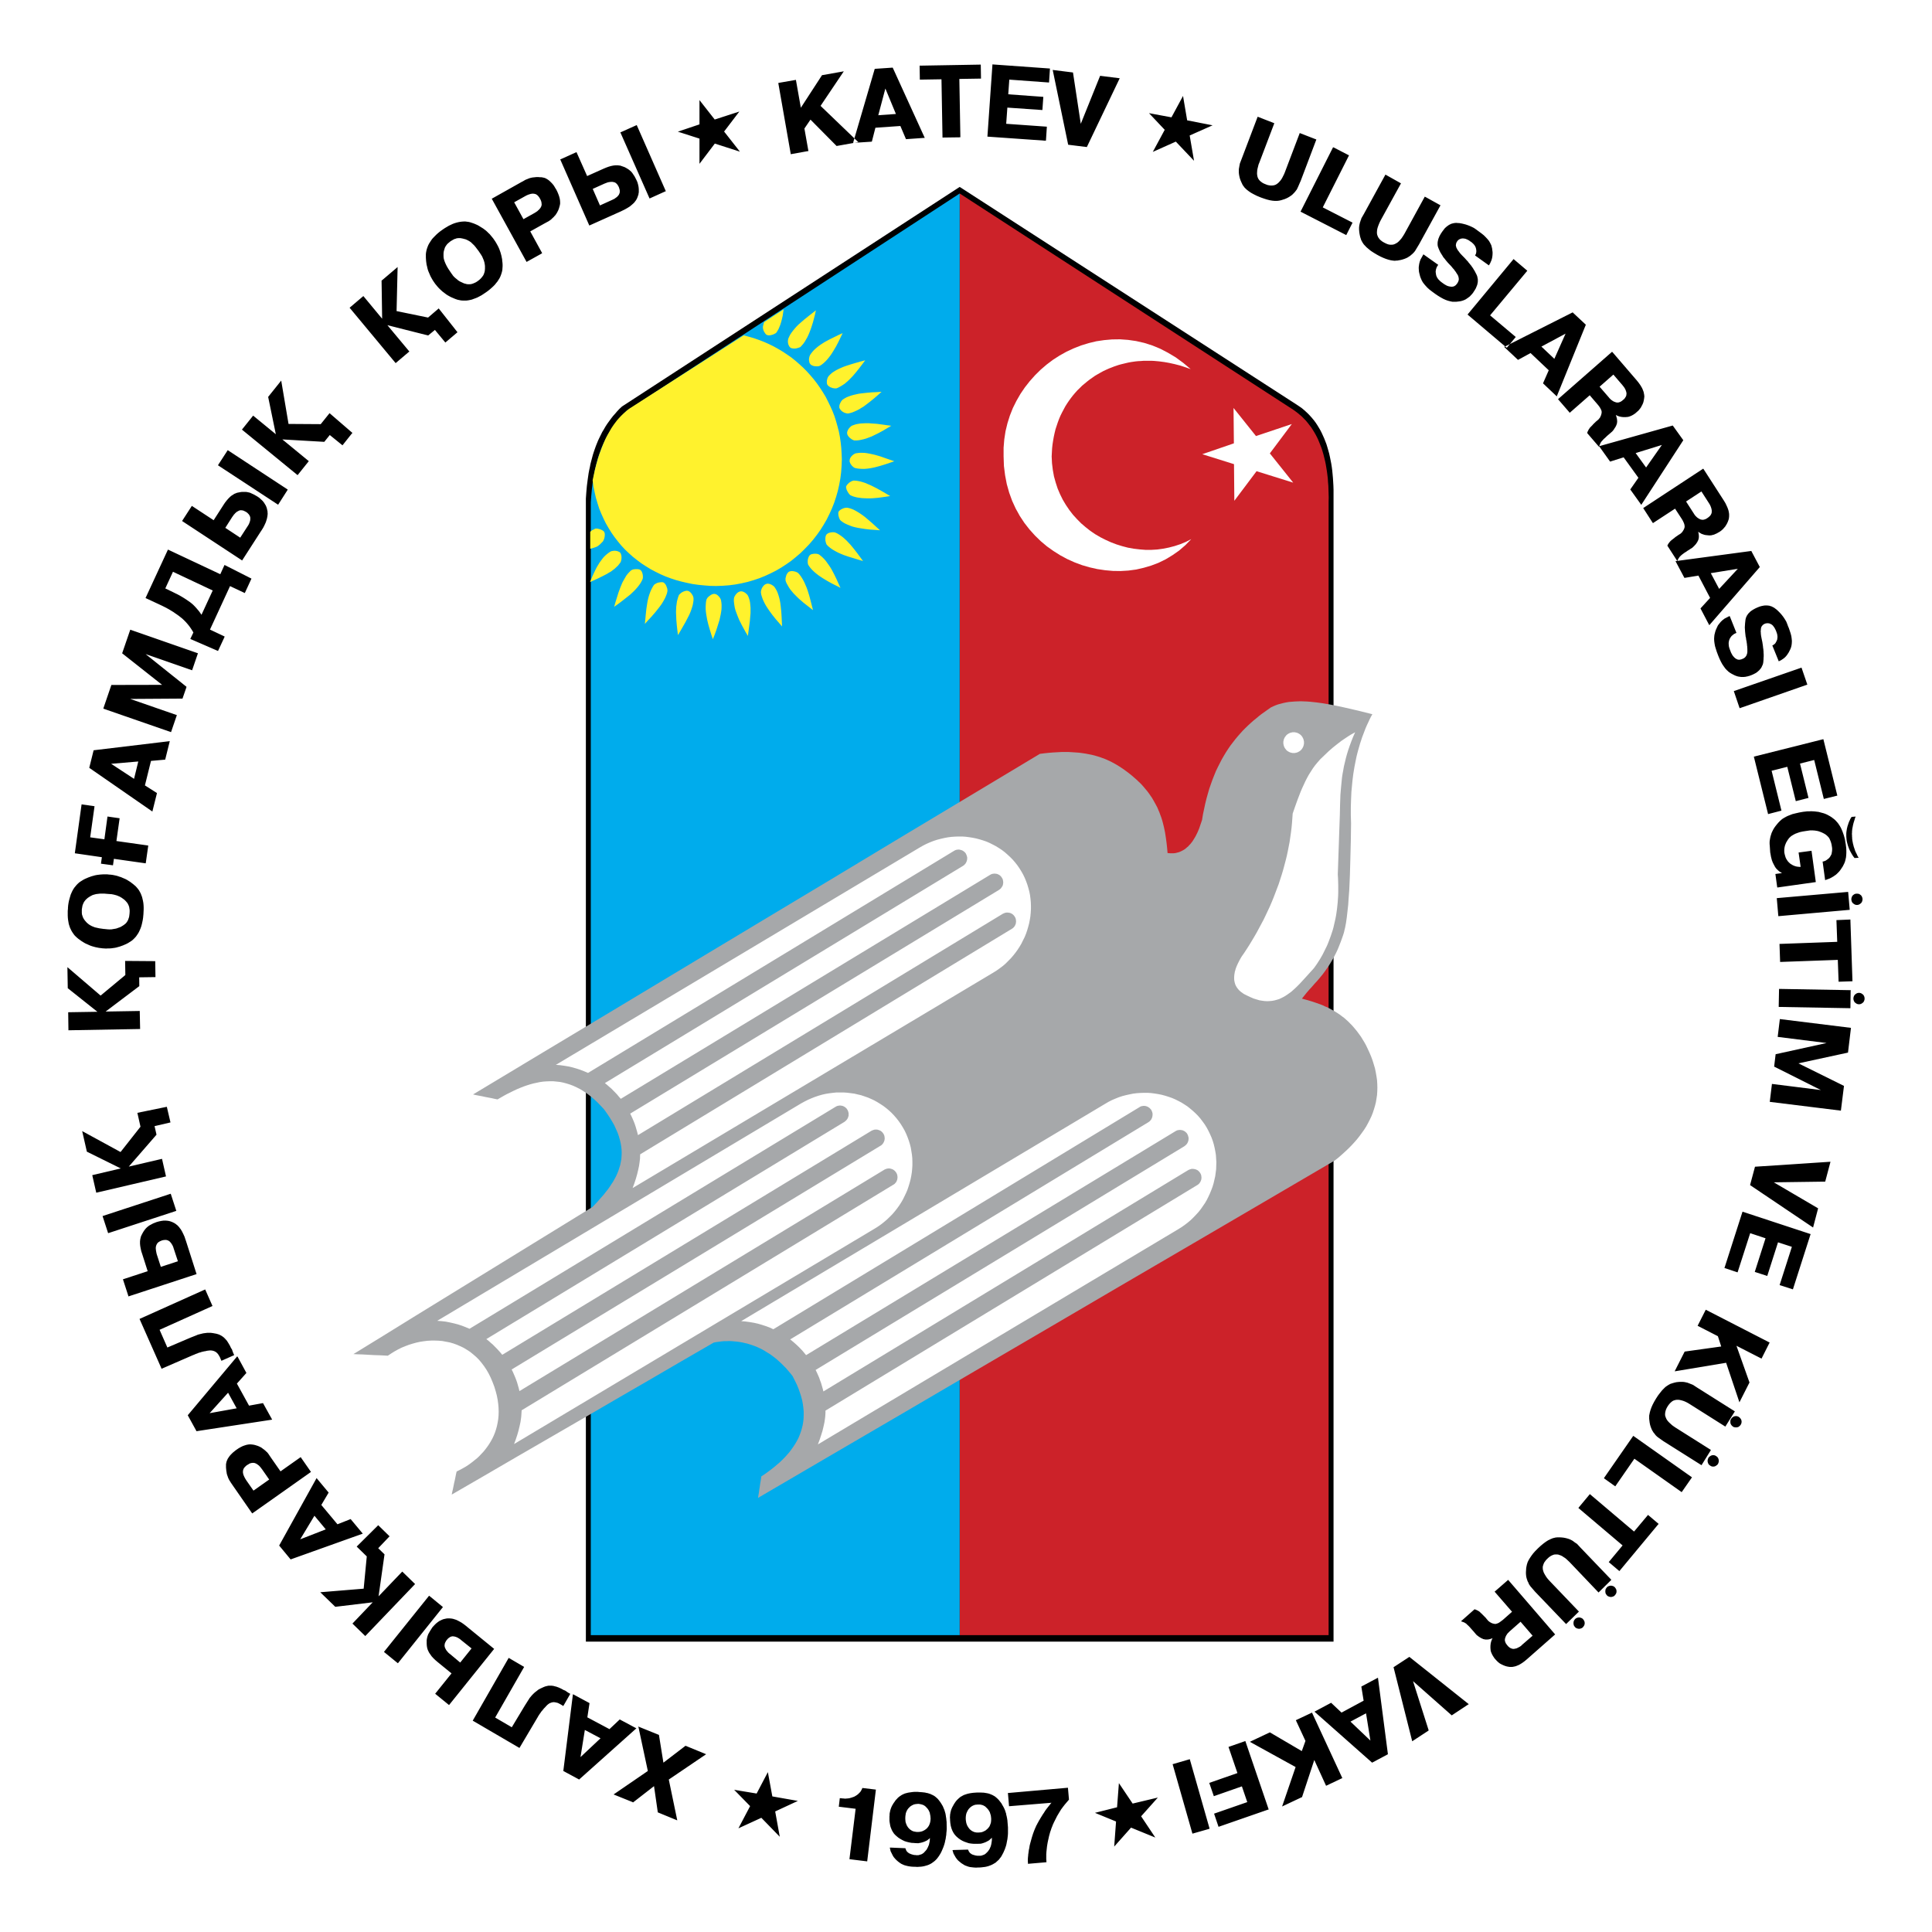
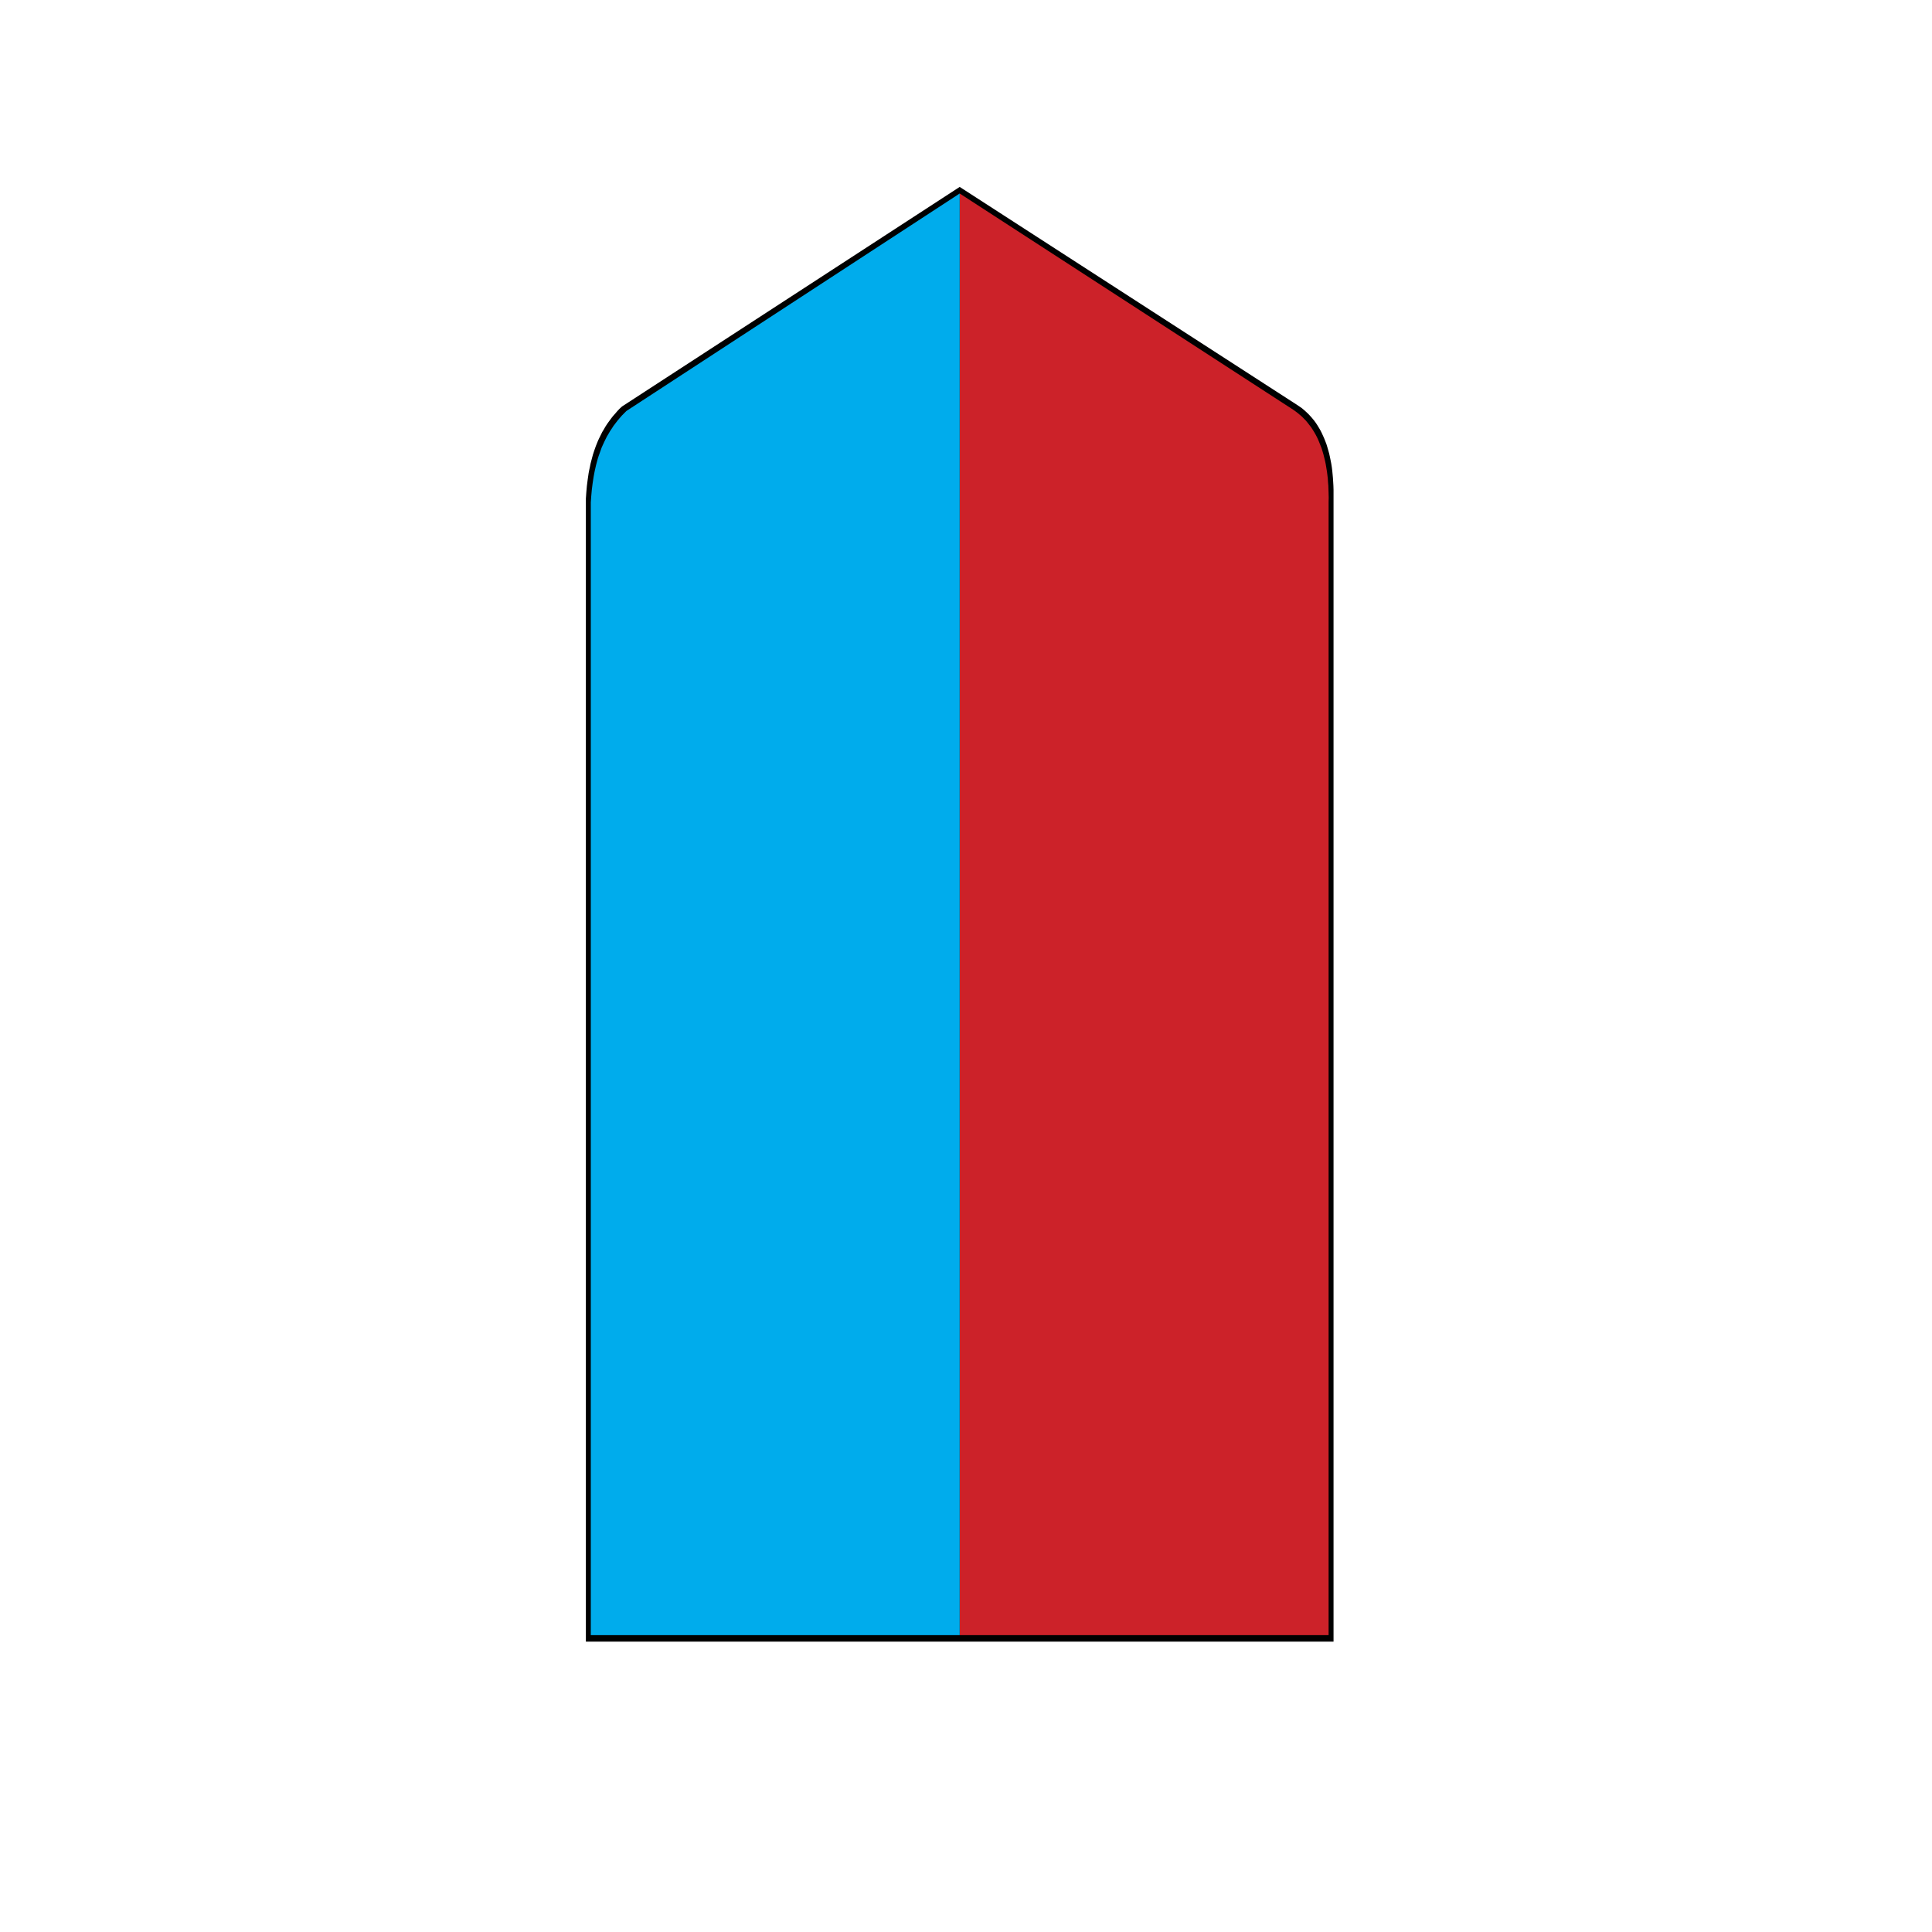
<svg xmlns="http://www.w3.org/2000/svg" width="2500" height="2500" viewBox="0 0 192.756 192.756">
  <g fill-rule="evenodd" clip-rule="evenodd">
    <path fill="#fff" d="M0 0h192.756v192.756H0V0z" />
    <path d="M95.749 18.649l33.687 21.765.24.162.228.161.217.184.205.185.207.196.194.207.183.208.182.219.172.231.16.242.148.242.149.254.136.265.127.277.125.277.114.289.115.299.092.3.091.312.09.323.071.322.068.335.068.346.057.358.045.357.035.369.033.37.024.38.023.392.012.392v114.917H58.453V49.745l.045-.646.057-.635.08-.622.092-.634.057-.3.069-.312.057-.3.08-.311.08-.3.079-.3.092-.288.103-.3.103-.289.114-.288.114-.277.137-.288.138-.277.136-.276.161-.266.159-.277.172-.266.182-.252.195-.266.194-.254.217-.242.217-.254.229-.242.251-.231 33.686-21.903z" />
    <path fill="#cc2229" d="M95.749 163.139V19.306l33.253 21.558.228.161.229.173.205.173.217.185.195.196.194.196.183.219.17.219.172.219.16.243.149.242.148.254.139.265.125.266.113.276.115.288.113.289.092.3.092.311.08.323.08.323.069.334.056.335.057.346.047.357.045.37.023.369.033.38.012.381.012.393.011.403-.011.415v113.071H95.749z" />
    <path fill="#00acec" d="M95.749 163.139H58.944V50.125l.046-.645.056-.623.08-.634.092-.612.057-.312.058-.299.068-.3.068-.3.08-.299.08-.3.091-.289.104-.288.102-.289.103-.288.126-.276.126-.278.136-.277.138-.276.16-.266.16-.276.171-.254.172-.265.194-.254.194-.254.206-.242.217-.254.228-.231.241-.242 33.251-21.696v143.833z" />
-     <path fill="#a6a8aa" d="M47.197 109.193l7.061-4.246 7.074-4.244 7.073-4.256 7.062-4.244 7.073-4.245 7.062-4.256 7.073-4.244 7.073-4.246.457-.057.436-.046.433-.035.41-.023.401-.023h.754l.367.023.342.023.33.024.332.046.308.045.297.059.297.057.287.07.274.081.263.08.25.092.252.092.241.104.228.104.229.115.216.116.205.115.413.254.388.264.377.278.365.288.252.219.252.219.229.22.228.219.205.23.194.231.195.231.172.231.16.23.158.231.139.242.137.243.125.23.127.242.101.242.104.243.092.253.091.242.08.255.069.241.125.508.103.496.08.519.069.508.056.507.045.519.149.012.148.011h.276l.136-.011.137-.024.127-.034.137-.035.125-.046.127-.058.113-.057.125-.07.115-.069.113-.092.104-.092.115-.092.102-.116.103-.104.102-.126.103-.127.092-.139.092-.149.092-.15.09-.162.171-.346.161-.381.136-.403.149-.438.092-.565.115-.543.113-.531.125-.507.139-.496.136-.473.161-.461.16-.45.17-.427.172-.426.195-.404.193-.381.196-.381.205-.357.216-.358.217-.334.229-.335.24-.311.24-.311.24-.289.252-.288.25-.277.264-.265.262-.254.275-.254.274-.242.287-.231.273-.231.285-.219.297-.208.287-.207.297-.208.24-.115.239-.104.252-.092.263-.069.262-.069.275-.058.274-.046.285-.023.287-.023.297-.012.309-.011.308.011.309.012.318.023.32.034.332.035.663.092.673.116.698.138.697.15 1.406.323 1.428.357-.149.265-.136.277-.127.277-.137.289-.125.288-.115.3-.113.3-.116.299-.101.312-.104.311-.092.324-.091.311-.09.335-.08.322-.069.335-.07.346-.068.346-.057.346-.057.346-.046.357-.045.37-.034.358-.035.369-.035.368-.033.762-.024.773v.795l.024.796-.024 1.776-.044 1.731-.024.842-.023.819-.034.795-.035.761-.056.727-.045.681-.071.646-.068.6-.078.553-.092.484-.058.231-.045.208-.059.196-.057.173-.113.323-.115.311-.113.289-.114.288-.115.266-.127.265-.125.242-.125.242-.264.45-.261.415-.276.393-.261.357-.276.334-.273.324-.276.299-.261.301-.264.287-.25.289-.24.299-.24.301.468.127.469.138.457.151.457.16.229.092.216.105.229.092.217.115.217.116.216.115.207.127.217.138.205.139.207.16.205.151.194.173.195.172.193.198.194.195.183.209.184.219.184.23.169.231.184.254.16.265.17.276.162.289.147.31.195.416.172.404.148.403.125.404.116.393.08.392.068.393.057.379.023.381.01.369-.01.381-.023.357-.057.369-.059.358-.089.357-.104.346-.115.347-.137.346-.16.334-.17.334-.184.336-.205.322-.228.322-.24.325-.252.322-.274.312-.287.311-.308.311-.319.3-.332.301-.342.299-.367.289-7.187 4.209-7.2 4.211-7.187 4.197-7.188 4.211-7.197 4.209-7.188 4.211-7.187 4.197-7.199 4.211.045-.265.046-.266.034-.275.046-.266.035-.266.045-.265.046-.278.034-.265.332-.219.319-.23.309-.231.297-.23.285-.243.287-.242.263-.254.251-.254.24-.265.228-.264.206-.277.194-.278.183-.277.171-.299.149-.289.125-.31.115-.313.091-.31.08-.325.057-.334.035-.334.011-.345v-.358l-.034-.357-.046-.369-.068-.369-.103-.393-.126-.393-.137-.392-.172-.414-.206-.416-.216-.426-.217-.277-.218-.254-.217-.254-.228-.231-.229-.23-.228-.209-.229-.207-.24-.195-.229-.174-.239-.172-.252-.15-.24-.151-.239-.139-.252-.127-.251-.115-.252-.103-.252-.092-.251-.082-.262-.08-.252-.057-.251-.058-.262-.045-.252-.035-.263-.024-.252-.023-.262-.012-.263.012h-.251l-.263.023-.252.035-.251.033-.263.047-3.268 1.891-3.268 1.904-3.268 1.891-3.268 1.904-3.269 1.893-3.267 1.89-3.268 1.903-3.268 1.892.057-.289.068-.287.057-.289.058-.289.068-.287.058-.289.057-.289.068-.287.217-.104.229-.117.228-.127.24-.137.229-.15.229-.162.228-.172.228-.186.229-.183.216-.207.206-.221.207-.219.194-.242.182-.242.183-.266.16-.265.16-.287.137-.29.126-.312.103-.311.091-.334.069-.334.057-.347.034-.369.011-.368-.011-.392-.034-.393-.057-.416-.08-.414-.115-.439-.137-.449-.171-.45-.183-.439-.206-.416-.217-.379-.239-.357-.252-.336-.262-.311-.287-.289-.297-.254-.296-.242-.32-.207-.32-.195-.343-.163-.343-.15-.354-.127-.355-.103-.365-.069-.366-.07-.366-.033-.376-.012h-.378l-.377.021-.377.047-.377.057-.365.082-.378.104-.365.115-.366.138-.366.151-.343.172-.354.197-.331.207-.331.219-.435-.024-.423-.021-.434-.012-.423-.023-.434-.024-.422-.023-.435-.012-.422-.023 2.982-1.832 2.982-1.846 2.982-1.834 2.983-1.834 2.983-1.834 2.982-1.834 2.983-1.834 2.981-1.834.457-.484.435-.496.217-.243.194-.254.206-.253.183-.254.172-.266.171-.254.148-.266.149-.275.125-.277.115-.278.091-.287.091-.289.058-.289.057-.299.023-.312.011-.311-.011-.324-.035-.322-.057-.334-.08-.334-.102-.358-.126-.357-.16-.357-.172-.383-.217-.379-.24-.393-.263-.392-.296-.416-.344-.368-.331-.347-.343-.311-.342-.289-.332-.254-.343-.23-.331-.207-.343-.174-.343-.16-.331-.127-.331-.104-.343-.093-.331-.069-.343-.035-.332-.035h-.332l-.331.012-.331.023-.343.047-.32.068-.331.071-.331.091-.332.104-.331.115-.32.127-.331.139-.321.15-.319.16-.332.162-.32.174-.32.184-.32.185-.297-.058-.308-.069-.309-.058-.308-.059-.309-.068-.308-.057-.298-.058-.308-.069z" />
-     <path d="M129.07 73.056h.102l.104.023.104.022.092.035.09.046.08.046.08.058.08.069.068.081.059.08.045.081.045.092.035.092.023.104.021.104v.208l-.021.104-.023.104-.035.092-.045.092-.045.081-.059.081-.068.08-.08.07-.08.057-.08.046-.09.046-.092.035-.104.023-.104.023h-.206l-.104-.023-.102-.023-.092-.035-.092-.046-.08-.046-.08-.057-.08-.07-.057-.08-.068-.081-.047-.081-.045-.092-.033-.092-.023-.104-.023-.104v-.207l.023-.104.023-.104.033-.092.045-.092.047-.081.068-.08.057-.081.08-.069.08-.058.08-.046.092-.046.092-.035.102-.022.104-.023h.104v-.001zm6.135 0l-.205.461-.182.461-.162.439-.146.427-.127.415-.113.416-.092.392-.092.381-.068.381-.068.369-.057.369-.035.346-.068.704-.057.68-.035.992-.021.992-.035.992-.035.991-.033.993-.035.992-.033.992-.035 1.003.023.369.012.357.01.358v.703l-.01.346-.023.335-.023.334-.033.323-.035.323-.045.323-.047.312-.057.3-.068.312-.068.288-.068.301-.08.288-.092.277-.092.277-.102.277-.104.277-.104.265-.113.254-.127.253-.125.254-.125.254-.137.242-.139.242-.148.23-.148.232-.16.229-.158.22-.688.762-.686.748-.182.186-.172.172-.184.174-.182.162-.184.162-.193.137-.195.139-.193.127-.207.115-.205.104-.205.094-.229.068-.217.059-.24.045-.24.023-.24.012-.264-.012-.262-.035-.273-.045-.275-.082-.297-.092-.297-.127-.32-.15-.32-.16-.113-.07-.104-.08-.102-.068-.092-.082-.092-.08-.08-.092-.068-.082-.068-.092-.059-.092-.057-.105-.045-.092-.035-.104-.033-.115-.023-.104-.023-.115-.01-.115v-.23l.01-.127.012-.127.023-.127.023-.139.045-.139.033-.139.104-.276.137-.3.16-.312.184-.322.273-.393.264-.403.25-.392.252-.416.24-.403.24-.416.229-.427.229-.427.229-.427.205-.427.207-.439.205-.438.193-.45.184-.45.172-.45.17-.45.172-.45.148-.461.15-.461.137-.461.125-.461.125-.473.115-.461.102-.473.092-.473.092-.473.068-.473.068-.473.059-.473.045-.473.035-.473.033-.473.252-.727.262-.727.139-.358.137-.357.148-.346.16-.346.16-.346.17-.334.184-.334.205-.323.207-.323.229-.312.25-.299.264-.3.412-.393.41-.392.424-.369.434-.346.434-.334.447-.3.227-.15.219-.138.227-.127.234-.129zM55.458 106.24l36.303-21.685.343-.196.343-.172.343-.15.354-.139.354-.115.355-.092.354-.082.365-.068.355-.046.365-.024.355-.012H96l.355.024.354.046.355.057.342.07.342.092.344.104.332.115.32.139.318.161.309.162.297.184.299.197.285.218.262.231.263.242.252.254.239.277.228.288.207.3.193.311.184.324.16.334.137.334.125.346.103.347.092.345.069.347.045.357.035.357.011.347v.357l-.023.357-.035.359-.057.346-.068.345-.092.346-.102.347-.115.334-.136.335-.161.322-.16.323-.183.312-.194.3-.217.3-.228.288-.24.277-.262.265-.264.266-.285.242-.308.231-.309.219-.332.207-35.971 21.488.171-.461.148-.449.126-.439.103-.426.091-.416.058-.393.022-.183.023-.196v-.174l.012-.185v-.045l37.09-22.504.07-.046.069-.057.056-.059.057-.068.047-.07.033-.081.035-.069.024-.081.009-.08.012-.093v-.08l-.012-.081-.009-.092-.024-.081-.035-.081-.045-.081-.047-.068-.056-.07-.057-.058-.068-.058-.069-.045-.068-.035-.08-.035-.08-.023-.08-.011-.092-.012h-.16l-.092.023-.08.023-.08.035-.08.035-36.405 22.089-.069-.277-.08-.278-.08-.277-.091-.276-.103-.265-.114-.266-.115-.254-.125-.254 36.793-22.318.08-.058.068-.058.059-.057.045-.07.047-.069.045-.069.035-.081.021-.08.012-.081.012-.081v-.092l-.012-.081-.012-.081-.021-.092-.035-.08-.045-.07-.047-.081-.057-.069-.056-.058-.069-.058-.07-.046-.078-.034-.07-.035-.081-.023-.089-.011-.08-.011h-.081l-.091.011-.08.011-.08.023-.081.035-.08.046-36.839 22.342-.183-.207-.183-.221-.195-.207-.194-.195-.193-.197-.218-.184-.206-.184-.217-.174 35.732-21.673.068-.046.069-.057.057-.069.057-.058.045-.081.036-.069.033-.081.023-.081.023-.08v-.081l.011-.081-.011-.092-.023-.081-.023-.081-.033-.08-.036-.081-.045-.081-.057-.058-.068-.069-.058-.046-.08-.046-.069-.046-.08-.023-.079-.024-.08-.022-.08-.012h-.092l-.08.012-.08.011-.079.024-.08.034-.081.046-36.52 22.157-.377-.16-.388-.151-.388-.127-.401-.115-.4-.092-.422-.07-.411-.057-.424-.035zM43.621 131.777l36.314-21.695.342-.186.344-.173.342-.149.354-.138.343-.116.366-.105.354-.08.354-.057.366-.047.354-.035h.72l.354.024.355.046.354.045.343.082.342.08.343.116.331.115.321.139.32.15.307.172.298.185.297.196.286.218.263.221.263.242.251.264.24.277.217.278.217.31.194.313.183.322.161.336.136.334.126.346.103.334.092.357.056.346.058.359.034.346.011.357v.358l-.023.357-.034.346-.057.357-.069.346-.091.346-.103.336-.114.345-.138.323-.159.334-.16.324-.183.31-.194.301-.217.299-.229.289-.24.277-.263.264-.263.254-.285.242-.309.244-.309.219-.331.207-35.971 21.488.171-.461.149-.451.126-.437.102-.426.092-.416.057-.393.023-.195.011-.186.012-.183.011-.174v-.045l37.08-22.504.08-.047.069-.056.057-.071.057-.056.045-.069.034-.082.035-.08.023-.082.011-.08.011-.08v-.082l-.011-.092-.011-.08-.023-.082-.035-.08-.045-.08-.045-.07-.058-.069-.057-.058-.069-.057-.068-.047-.08-.045-.069-.023-.08-.024-.08-.023-.091-.012h-.08l-.08.012-.092.012-.08.035-.079.023-.081.045-36.405 22.088-.069-.287-.08-.277-.079-.278-.092-.265-.103-.264-.114-.266-.115-.265-.125-.254 36.794-22.319.08-.046.057-.057.068-.059.047-.068.045-.07.046-.08.023-.071.034-.08.011-.092.012-.082v-.08l-.012-.08-.011-.092-.023-.082-.034-.08-.046-.082-.045-.068-.058-.068-.057-.059-.068-.057-.069-.047-.08-.035-.08-.033-.08-.023-.08-.024h-.251l-.08.024-.081.023-.079.033-.08.035-36.84 22.354-.183-.219-.183-.207-.194-.209-.194-.195-.194-.197-.217-.184-.206-.186-.217-.171 35.731-21.674.069-.057.068-.058.057-.057.057-.07.046-.069.034-.07.035-.08.022-.08.024-.082v-.254l-.024-.08-.022-.092-.035-.08-.034-.07-.057-.081-.046-.07-.068-.056-.069-.059-.068-.045-.069-.035-.08-.035-.08-.024-.08-.01-.08-.013h-.091l-.08.013-.08.01-.08.024-.08.035-.08.045-36.52 22.146-.378-.16-.387-.15-.389-.127-.4-.104-.412-.093-.411-.081-.411-.046-.434-.034zM73.947 131.811l36.315-21.684.332-.195.342-.174.353-.151.344-.138.353-.115.356-.092.365-.08.354-.071.365-.045.355-.023.365-.012h.354l.355.024.354.047.353.056.344.069.342.093.332.104.332.115.33.139.32.16.309.162.297.186.299.195.273.219.274.23.263.242.252.254.239.278.218.289.217.298.193.313.172.322.161.334.148.336.125.346.103.346.081.345.068.346.057.357.023.358.023.345-.011.358-.012.359-.045.358-.047.345-.08.346-.08.346-.102.345-.126.334-.137.336-.149.323-.16.322-.181.312-.207.301-.206.299-.228.289-.252.276-.252.265-.273.266-.286.242-.298.23-.307.219-.332.209-35.983 21.488.172-.461.148-.451.137-.437.103-.428.091-.414.058-.393.022-.195.012-.185.011-.174V140.738l37.092-22.502.08-.047.057-.058.068-.057.045-.07.047-.068.045-.081.023-.07.034-.08.011-.08.012-.092v-.082l-.012-.08-.011-.092-.022-.082-.035-.08-.045-.082-.047-.068-.056-.069-.057-.058-.068-.059-.069-.045-.08-.035-.08-.033-.08-.023-.08-.012-.08-.012h-.172l-.08.024-.08.023-.08.033-.08.035-36.405 22.088-.069-.277-.08-.276-.08-.277-.103-.277-.091-.266-.115-.263-.114-.256-.125-.252 36.793-22.321.068-.056.071-.059.056-.056.057-.071.047-.068.033-.069.035-.082.022-.08.023-.08v-.093l.012-.081-.012-.08-.023-.082-.022-.091-.035-.081-.033-.07-.047-.08-.057-.07-.068-.057-.059-.058-.078-.045-.07-.036-.08-.035-.08-.023-.078-.01-.08-.012h-.092l-.08.012-.08.01-.08.023-.081.035-.08.047-36.851 22.342-.172-.209-.182-.219-.195-.207-.194-.197-.205-.195-.206-.184-.217-.185-.217-.174 35.742-21.672.068-.047.069-.057.058-.068.057-.059.045-.08.035-.07.033-.08.024-.08.011-.082.012-.08v-.174l-.023-.08-.024-.082-.033-.08-.035-.08-.057-.082-.056-.057-.059-.068-.068-.047-.067-.047-.07-.045-.08-.023-.078-.036-.082-.011-.09-.012h-.08l-.08.012-.08.011-.092.024-.08.035-.069.045-36.531 22.158-.377-.174-.377-.138-.389-.127-.399-.116-.412-.091-.412-.069-.422-.058-.423-.035zM119.951 45.316l3.154-1.084-.035-3.53 2.24 2.803 3.576-1.199-2.193 2.929 2.33 2.918-3.656-1.142-2.217 2.953-.033-3.656-3.166-.992zm-1.154-8.489l-.525-.185-.525-.173-.275-.069-.262-.069-.264-.058-.262-.058-.252-.046-.262-.046-.264-.035-.264-.035-.262-.023-.252-.023-.262-.011h-.766l-.252.022-.264.012-.252.023-.25.035-.24.035-.252.046-.25.058-.24.058-.24.058-.252.069-.24.081-.238.081-.229.092-.242.092-.285.127-.297.139-.273.15-.285.162-.275.161-.262.185-.264.185-.252.196-.25.208-.252.208-.229.23-.24.231-.217.242-.217.255-.207.265-.193.266-.195.288-.182.289-.16.3-.16.3-.16.323-.137.323-.125.334-.115.346-.115.346-.09.369-.08.369-.068.38-.059.381-.045.403-.023.404-.021.415.033.681.08.658.115.646.17.611.195.6.24.565.273.554.309.519.344.508.365.473.4.438.422.427.445.38.469.37.492.334.514.3.525.265.537.242.549.208.559.173.572.15.582.104.584.069.582.046h.594l.584-.035.582-.08.584-.116.57-.149.561-.185.559-.23.537-.277-.582.6-.629.542-.662.461-.686.415-.709.346-.73.277-.742.219-.756.174-.777.104-.775.046-.777-.011-.777-.07-.777-.115-.766-.173-.754-.219-.742-.277-.721-.323-.707-.38-.676-.427-.65-.461-.617-.519-.582-.565-.549-.611-.504-.646-.457-.692-.41-.738-.355-.773-.297-.819-.24-.854-.17-.888-.115-.922-.033-.969v-.849l.068-.831.125-.818.193-.796.24-.761.297-.75.355-.715.398-.692.447-.658.49-.623.525-.588.561-.554.605-.519.629-.473.662-.426.686-.381.721-.334.73-.288.754-.23.766-.185.777-.115.789-.07.799-.011.801.058.799.115.812.185.801.254.787.323.777.403.775.461.756.554.743.622z" fill="#fff" />
-     <path d="M60.281 53.067l-.057-.069-.092-.069-.114-.058-.114-.058-.137-.034-.137-.035-.126-.012-.125.012-.137.081-.08.035-.034.011h-.011l-.012.012-.034.023-.058.046-.125.104v1.695l.263-.069.206-.069.16-.058.126-.069.103-.081.114-.092.125-.126.172-.173.057-.115.058-.127.034-.127.023-.126.012-.127v-.127l-.023-.104-.037-.094zm1.588 2.064l-.069-.057-.103-.046-.114-.046-.137-.023-.137-.012-.126.012-.137.023-.114.035-.194.127-.183.139-.171.149-.16.162-.148.185-.137.184-.139.195-.125.208-.126.208-.114.219-.103.219-.103.208-.194.438-.171.415.411-.185.423-.196.423-.208.423-.219.206-.127.206-.115.183-.139.183-.138.171-.162.16-.149.137-.173.138-.185.034-.116.034-.138.012-.127v-.139l-.012-.127-.034-.115-.034-.104-.059-.08zm2.011 1.731l-.08-.046-.114-.023-.114-.012h-.138l-.137.012-.137.023-.114.046-.103.058-.16.161-.16.173-.149.196-.125.219-.126.219-.125.23-.103.243-.103.253-.183.496-.16.508-.149.485-.125.438.377-.265.412-.312.411-.323.422-.334.194-.185.195-.185.171-.185.171-.196.149-.195.137-.197.114-.208.091-.196.023-.127v-.139l-.012-.126-.022-.127-.046-.126-.046-.104-.022-.046-.035-.034-.034-.035-.045-.034zm2.308 1.245l-.103-.022h-.114l-.125.012-.137.022-.125.035-.126.058-.114.069-.092.069-.125.196-.114.208-.103.219-.091.243-.08.241-.069.254-.057.253-.046.266-.08.53-.057.53-.046.496-.045.462.308-.347.343-.369.354-.404.331-.415.161-.208.16-.219.137-.219.126-.219.114-.219.091-.219.08-.219.046-.219v-.126l-.023-.139-.047-.127-.045-.126-.058-.116-.068-.092-.08-.081-.081-.058zm2.445.843l-.103-.012-.114.012-.125.034-.126.046-.114.058-.114.081-.103.092-.091.092-.08.208-.068.23-.058.231-.034.253-.034.254-.012.265-.011.265.011.266.023.542.046.53.057.508.057.461.24-.404.251-.438.263-.461.251-.485.125-.242.104-.242.091-.242.08-.242.068-.231.045-.242.034-.23v-.23l-.022-.116-.046-.126-.069-.115-.068-.104-.08-.093-.091-.081-.092-.058-.091-.034zm2.629.3l-.104.011-.114.035-.114.058-.114.081-.103.08-.103.093-.068.104-.057.104-.046.23-.022.243-.012.242v.254l.023.253.034.266.046.254.045.265.126.519.148.508.148.484.149.438.171-.427.171-.473.16-.507.16-.507.057-.266.058-.265.045-.254.035-.254.011-.253v-.242l-.022-.231-.035-.219-.046-.126-.068-.116-.08-.104-.091-.092-.091-.081-.103-.058-.103-.035-.091-.012zm2.582-.243l-.103.035-.092.046-.103.081-.091.092-.08.104-.069.115-.057.115-.023.116-.011.23.023.23.034.243.045.253.069.243.092.253.091.242.102.254.103.242.125.242.115.231.125.231.24.438.24.404.057-.45.068-.507.069-.52.046-.542.023-.265v-.531l-.023-.254-.023-.242-.046-.242-.068-.219-.08-.208-.069-.116-.092-.092-.103-.092-.103-.069-.114-.057-.114-.035-.114-.011-.089.012zm2.572-.738l-.092.046-.091.069-.08.092-.08.104-.069.127-.045.127-.034.126-.012.127.035.231.068.23.08.23.103.231.114.23.125.219.149.23.148.22.32.438.331.416.331.38.309.358-.023-.473-.023-.496-.034-.531-.057-.542-.034-.265-.046-.265-.057-.254-.069-.242-.081-.243-.091-.219-.114-.207-.126-.196-.091-.093-.114-.08-.114-.069-.114-.046-.114-.035-.114-.011h-.057l-.045.011-.045.012-.047.013zm2.285-1.223l-.08.069-.068.092-.068.104-.046.126-.034.127-.035.138v.127l.011.115.08.219.114.208.126.22.137.207.16.196.172.207.183.185.194.196.194.185.206.173.194.173.206.162.4.312.366.289-.114-.45-.125-.496-.137-.508-.161-.52-.091-.253-.103-.243-.103-.242-.114-.23-.125-.219-.125-.196-.148-.196-.149-.162-.118-.069-.114-.046-.126-.035-.125-.023-.126-.012-.114.012-.103.023-.091.035zm2.091-1.649l-.034.034-.035.047-.023.046-.023.046-.045.127-.035.127-.011.138v.138l.011.127.035.115.126.196.148.185.16.173.184.173.193.162.206.161.217.15.229.149.457.277.457.253.435.219.411.208-.194-.416-.206-.461-.229-.471-.251-.473-.137-.23-.148-.219-.15-.208-.149-.208-.16-.184-.171-.173-.171-.15-.183-.138-.125-.046-.138-.023h-.25l-.126.023-.114.023-.091.046-.07.057zm1.634-2.03l-.035.092-.034.115-.011.127v.139l.011.126.034.139.035.127.057.115.16.162.183.15.194.139.206.126.229.126.229.116.24.104.252.104.502.173.502.15.48.15.445.127-.274-.37-.296-.404-.332-.427-.342-.415-.183-.196-.183-.196-.183-.173-.194-.173-.194-.15-.205-.138-.194-.116-.206-.092-.125-.022h-.137l-.126.011-.125.023-.114.034-.114.058-.046.035-.035.022-.034.047-.037.035zm1.234-2.307l-.022.104v.116l.011.138.034.127.035.127.057.127.035.058.035.046.045.046.046.035.183.139.206.114.229.104.229.092.24.092.251.069.263.058.262.046.526.081.514.058.503.034.457.035-.343-.312-.377-.345-.4-.347-.411-.346-.217-.161-.217-.15-.217-.139-.217-.127-.217-.115-.217-.092-.217-.07-.218-.046h-.125l-.137.023-.126.035-.125.058-.118.057-.103.081-.08.069-.057.081zm.754-2.515v.092l.023.104.034.127.057.116.069.127.08.115.08.104.092.081.206.092.217.069.24.058.24.035.263.034.251.012.263.011h.274l.263-.011.274-.023.263-.022.263-.035.491-.069.457-.07-.388-.231-.434-.253-.457-.254-.469-.242-.24-.115-.252-.104-.24-.104-.24-.081-.24-.069-.229-.046-.229-.035-.229-.011-.125.034-.114.047-.114.069-.114.079-.091.093-.092.092-.057.092-.046.092zm.354-2.606V46.043l.012.058.023.045.045.116.08.115.08.104.103.092.104.081.114.045.228.046.229.023.251.012h.24l.251-.023.263-.034.251-.046.263-.057.514-.139.492-.15.48-.162.434-.15-.434-.15-.469-.161-.491-.174-.515-.149-.251-.058-.263-.057-.251-.046-.251-.035-.251-.012h-.24l-.229.023-.229.034-.114.058-.114.07-.092.081-.091.092-.068.093-.058.104-.034.104-.012.103zm-.24-2.653l.023.092.057.104.08.104.091.093.103.081.114.081.114.058.114.046h.229l.24-.023.24-.046.251-.058.24-.069.251-.093.24-.092.251-.116.468-.23.469-.254.423-.253.399-.231-.455-.06-.491-.069-.514-.069-.537-.035-.263-.023h-.263l-.263.012-.251.012-.24.035-.24.045-.217.07-.217.081-.102.081-.092.092-.091.104-.069.104-.057.115-.035.116-.011.046V43.241l.011.045zm-.754-2.549l.012.046.034.045.034.047.034.046.091.092.114.081.126.069.126.046.137.035.125.012.217-.046.229-.069.217-.092.229-.104.228-.116.218-.138.229-.139.217-.162.423-.323.411-.335.388-.334.343-.312-.458.034-.503.023-.525.046-.526.058-.263.035-.262.058-.252.058-.251.069-.228.08-.229.093-.206.115-.184.115-.091.104-.078.106-.057.115-.058.127-.035.115-.011.116V40.657l.011.046.024.034zm-1.211-2.33l.068.081.091.069.103.069.125.046.125.046.138.023.137.011.125-.011.206-.093.206-.115.206-.127.206-.138.195-.173.194-.173.183-.185.193-.196.343-.403.331-.416.309-.404.274-.37-.446.116-.491.139-.502.15-.503.162-.251.092-.24.104-.229.104-.229.115-.206.127-.194.126-.171.15-.16.161-.079.106-.057.115-.034.127-.035.127v.241l.023.115.046.082zm-1.691-2.053l.034.035.046.035.046.022.057.023.114.046.137.022.137.012h.138l.125-.023.104-.035.194-.127.183-.15.183-.173.171-.185.16-.196.16-.208.148-.219.137-.219.274-.462.24-.461.217-.45.194-.404-.411.185-.445.219-.468.23-.469.254-.217.138-.229.15-.206.15-.194.162-.182.162-.161.173-.148.185-.126.185-.045.115-.034.127-.023.138v.127l.023.126.023.115.022.058.035.046.023.035.033.037zm-1.989-1.649l.091.034.114.023.114.011h.138l.137-.023.125-.034.137-.046.114-.046.16-.173.148-.173.137-.196.126-.22.125-.218.114-.243.103-.242.091-.242.091-.254.08-.253.08-.254.068-.254.126-.484.103-.461-.366.288-.399.312-.4.323-.411.357-.195.173-.182.185-.171.196-.16.196-.149.196-.137.207-.103.208-.092.208-.022.127-.011.126.011.139.022.127.046.115.058.115.034.046.034.035.034.035.037.034zm-2.353-1.281l.091.023.114.011.125-.011.138-.035.125-.034.125-.058.114-.058.103-.081.068-.116.08-.127.069-.127.058-.138.114-.277.091-.3.08-.311.069-.312.045-.323.046-.323V30.863l-1.942 1.268-.023.058-.022.058-.011.058-.012.058-.022.058-.012.058-.012.058-.012.046v.127l.023.127.034.127.058.126.068.104.068.104.08.081.082.045zm-13.759 7.359l-.182.138-.183.162-.183.161-.171.162-.171.173-.16.173-.16.184-.149.196-.148.196-.137.197-.137.208-.126.219-.126.219-.125.219-.114.219-.114.23-.206.473-.194.496-.185.496-.159.508-.149.519-.137.531-.114.53-.114.531.08.588.114.576.126.554.16.542.171.542.206.508.229.507.24.485.274.473.286.462.309.438.331.426.343.416.366.392.389.369.4.357.423.335.434.323.446.289.468.288.48.254.491.242.503.22.526.195.525.173.548.149.548.127.56.116.571.08.583.058.594.046.605.012.64-.023.628-.046.628-.081.618-.115.606-.138.594-.173.583-.196.571-.23.548-.253.549-.277.514-.3.514-.334.492-.346.468-.381.458-.392.434-.427.423-.438.389-.45.377-.484.354-.496.319-.507.309-.531.274-.554.251-.553.228-.577.194-.588.171-.6.138-.611.114-.623.079-.634.046-.646.023-.646-.023-.565-.034-.566-.057-.542-.08-.554-.103-.53-.137-.53-.148-.52-.16-.507-.194-.496-.218-.485-.229-.473-.24-.473-.274-.45-.285-.438-.297-.426-.32-.416-.343-.404-.344-.38-.376-.381-.377-.346-.399-.346-.4-.322-.434-.3-.435-.288-.445-.266-.458-.254-.468-.23-.492-.219-.49-.188-.492-.173-.514-.15-.526-.139-11.427 7.325z" fill="#fff22d" />
-     <path d="M160.723 158.201l.102.012.115.035.09.045.08.07.07.092.057.094.035.104.01.115-.01.115-.035.104-.057.092-.07.092-.08.07-.09.045-.115.035-.102.012-.115-.012-.104-.035-.102-.045-.08-.07-.068-.092-.059-.092-.021-.104-.012-.115.012-.115.021-.104.059-.094.068-.092.08-.07.102-.045.104-.035.115-.012zM114.637 11.29l2.24.416 1.154-2.134.412 2.434 2.537.496-2.285 1.015.434 2.526-1.816-1.915-2.297 1.026 1.188-2.203-1.567-1.661zm-47.009 1.846l2.159-.727V9.987l1.52 1.938 2.457-.796-1.52 1.995 1.577 2.007-2.503-.807-1.531 2.019v-2.514l-2.159-.693zm41.616 167.731l2.205-.555.184-2.41 1.371 2.041 2.514-.6-1.668 1.869 1.416 2.121-2.422-.99-1.68 1.891.184-2.502-2.104-.865zM73.25 178.57l2.24.371 1.12-2.135.446 2.422 2.548.449-2.263 1.051.457 2.525-1.839-1.891-2.286 1.049 1.166-2.215-1.589-1.626zm10.536.832l.229.021.08.012h.081l.08.012h.16l.069-.012h.08l.069-.012.068-.01.08-.012.068-.023.08-.023.08-.023.08-.033.08-.023.08-.035.137-.08.125-.082.115-.092.102-.104.103-.104.08-.127.069-.127.057-.139.103.012 1.246.15-.868 7.162-.091-.012-1.68-.207.617-5.029-1.68-.207.101-.853zm6.547 4.994l.023.08.034.08.035.082.045.068.057.059.058.057.069.047.068.047.035.012.045.021.034.012.046.023.034.012.046.012.034.012.046.012.035.01.045.014.046.01h.034l.045.012h.091l.046.012h.25l.274-.08.08-.035.069-.045.068-.047.069-.059.057-.068.068-.07.069-.08.068-.08.034-.059.023-.057.034-.059.035-.057.022-.059.023-.068.035-.059.022-.068.012-.07.022-.08.012-.08.022-.07.012-.092v-.082l.012-.092v-.092l-.046.047-.046.045-.046.035-.046.035-.045.033-.045.035-.046.023-.046.023-.046.023-.045.021-.057.023-.046.023-.057.023-.058.012-.057.023-.057.021h-.034l-.034.012-.046.012-.045.012h-.046l-.045.012-.058.012-.057.012-.332-.012-.103-.012-.24-.012-.241-.045-.24-.059-.217-.068-.217-.105-.206-.115-.194-.125-.194-.162-.091-.082-.08-.08-.081-.092-.068-.104-.068-.105-.057-.104-.046-.104-.046-.115-.046-.115-.034-.127-.023-.127-.023-.127-.022-.139-.012-.139v-.39l.012-.104v-.117l.011-.113.023-.105.022-.104.023-.104.034-.104.034-.104.046-.104.046-.105.057-.092.057-.104.069-.104.068-.092.069-.105.08-.104.092-.092.08-.092.091-.082.103-.08.103-.068.103-.07.114-.057.125-.059.126-.045.137-.035.137-.035.149-.023.148-.021.16-.023.172-.012h.342l.103.012.32.023.297.033.137.035.137.023.126.045.125.035.114.059.103.045.114.059.092.057.091.07.092.08.08.068.08.082.137.172.126.174.114.184.103.174.08.195.08.186.057.195.057.197v.033l.011.035v.047l.012.045.011.047v.059l.012.057.011.059.012.068v.059l.011.057v.047l.011.057v.047l.012.045v.035l.011.682-.011.207-.023.207-.011.197-.035.195-.023.186-.045.184-.034.174-.046.172-.057.174-.057.16-.068.162-.069.162-.069.15-.079.148-.092.15-.091.139-.103.139-.092.115-.114.115-.114.104-.126.092-.126.094-.137.08-.137.068-.149.059-.16.047-.16.045-.172.035-.171.023-.183.01-.183.014-.194-.014h-.103l-.229-.01-.206-.023-.206-.035-.183-.045-.171-.047-.16-.07-.148-.068-.137-.092-.126-.092-.114-.094-.103-.092-.091-.092-.091-.104-.08-.094-.069-.104-.057-.104-.195-.393-.08-.357h.092l1.468.062zm2.491-3.218l-.069-.346-.034-.068-.034-.082-.035-.068-.045-.07-.046-.068-.057-.07-.069-.068-.057-.068-.08-.07-.08-.057-.08-.047-.092-.035-.103-.033-.103-.023-.114-.023-.114-.012-.126.012-.125.012-.114.021-.114.035-.114.059-.103.057-.103.07-.092.092-.091.092-.08.105-.068.115-.057.127-.046.125-.023.139-.023.15-.011.162v.139l.011.139.012.139.034.125.046.115.045.117.069.115.068.104.046.047.045.057.046.035.045.045.045.035.058.035.045.033.057.035.057.023.058.023.058.021.068.012.069.012.068.012.069.012H91.646l.126-.012.125-.023.115-.033.103-.047.115-.059.102-.068.103-.08.091-.092.08-.105.069-.104.057-.127.046-.127.034-.137.022-.15.012-.162-.022-.269zm3.759 3.357l.034.08.034.08.046.07.046.068.057.059.069.045.057.047.08.035.035.021.045.014.047.01.033.012.047.012.033.012.045.012.035.012h.047l.045.012h.033l.047.012H97.851l.023-.012h.044l.287-.104.068-.047.068-.047.057-.057.068-.059.059-.068.066-.07.059-.092.057-.08.035-.059.021-.057.023-.059.033-.057.023-.07.023-.068.012-.059.021-.068.012-.08.012-.07.012-.08.012-.082.012-.08v-.276l-.047.045-.045.047-.047.045-.045.035-.045.045-.035.035-.045.023-.047.035-.045.023-.047.021-.045.023-.057.035-.047.023-.057.023-.057.021-.057.023-.035.012-.033.012-.047.012-.033.012-.042.015-.057.012-.045.012-.059.012-.342.01h-.344l-.24-.021-.24-.035-.217-.07-.229-.08-.205-.092-.218-.127-.194-.139-.091-.08-.092-.08-.08-.082-.08-.092-.069-.092-.068-.105-.058-.104-.057-.115-.046-.115-.045-.115-.034-.127-.035-.127-.022-.139-.023-.139-.011-.139-.012-.148v-.104l-.012-.104v-.117l.012-.104v-.115l.023-.104.012-.104.034-.115.023-.104.035-.104.045-.105.046-.104.058-.104.057-.104.057-.104.068-.104.068-.104.08-.105.08-.092.091-.092.091-.082.091-.08.103-.08.114-.059.115-.068.125-.059.137-.045.138-.047.137-.035.16-.033.148-.023.171-.023.172-.012.172-.012h.422l.297.012.137.023.139.023.125.023.125.033.127.047.113.047.104.045.102.059.104.057.092.07.08.068.08.068.16.162.137.174.125.16.104.186.102.174.092.184.08.195.059.197.012.023.01.033.012.047.012.047v.045l.012.059.023.057.01.059.012.057.012.07.012.045.012.059v.047l.012.045.012.047v.045l.057.682v.599l-.012.195-.023.197-.021.184-.035.174-.035.184-.033.174-.045.16-.059.174-.057.162-.068.15-.068.16-.08.15-.08.15-.08.137-.104.127-.092.129-.113.104-.115.104-.113.104-.137.08-.143.084-.137.068-.148.059-.16.057-.17.047-.172.035-.184.021-.182.023-.195.012h-.102l-.229.012-.207-.012-.206-.023-.194-.023-.171-.045-.16-.059-.16-.057-.137-.082-.126-.08-.126-.08-.103-.092-.103-.082-.103-.092-.081-.092-.08-.104-.068-.094-.217-.381-.103-.346.091-.012 1.465-.043zm2.274-3.392l-.102-.334-.035-.068-.047-.068-.033-.07-.057-.07-.057-.068-.059-.068-.068-.059-.068-.068-.068-.059-.092-.047-.08-.045-.102-.035-.104-.023-.104-.023h-.228l-.125.012-.127.012-.113.035-.115.047-.102.057-.103.07-.092.08-.091.092-.081.104-.068.115-.057.115-.057.129-.035.137-.022.139-.012.15v.162l.012.137.022.139.024.127.045.127.045.115.069.115.068.105.081.104.045.045.046.047.046.035.057.045.046.035.057.023.047.033.057.023.057.023.068.023.057.012.07.012.068.012H97.656l.125-.012.127-.012.113-.035.113-.047.115-.057.104-.059.09-.08.104-.092.08-.092.08-.105.057-.115.047-.127.045-.127.023-.148.01-.15v-.15l-.032-.28zm1.704-2.26h.092l5.895-.52.104 1.188-.422.496-.08.105-.092.115-.092.127-.104.137-.09.15-.092.15-.104.174-.104.172-.33.658-.035.08-.045.094-.035.08-.033.092-.035.092-.045.105-.035.102-.033.105-.07.195-.057.207-.057.209-.045.207-.047.207-.045.209-.035.207-.033.207-.012.115-.012.115-.012.104-.01.105-.014.104v.092l-.012.092V185.504l.012.092v.092l.014.104-.104.012-1.748.15V185.804l-.012-.068V185.448l.012-.08v-.07l.01-.08.012-.068v-.082l.012-.092.012-.08.012-.092.012-.094.021-.15.035-.148.023-.139.021-.139.035-.139.033-.127.035-.127.035-.127.09-.322.092-.289.035-.104.045-.115.035-.104.045-.104.035-.094.045-.102.045-.094.035-.092.045-.092.059-.092.045-.105.057-.092.047-.092.057-.104.068-.105.057-.104.115-.184.113-.186.127-.184.113-.184.125-.174.127-.162.137-.174.125-.15.047-.08.08-.068-4.24.346-.112-1.325zm-32.167-4.707l.091.035 1.966.809-3.726 2.525.846 4.072-.091-.035-1.851-.762-.377-2.617-2.091 1.625-.08-.045-1.863-.75 3.417-2.342-.948-4.441.092.047 1.965.795.445 2.77 2.205-1.686zm-12.192 2.515l.959-7.658.091.045 1.565.842-.217 1.42 2.206 1.176 1.028-.969.08.047 1.577.842-5.714 5.109-.079-.047-1.496-.807zm2.148-4.093l-.434 2.709 1.999-1.879-1.565-.83zm-2.148-2.389l-.08-.047-.022-.01-.012-.014-.012-.01-.022-.012h-.011l-.012-.012-.011-.012h-.011l-.114-.068-.092-.047-.091-.047-.081-.035-.091-.021-.091-.023-.08-.012-.08-.012h-.081l-.08.012-.08.012-.08.035-.08.023-.068.033-.068.047-.08.057-.068.059-.069.068-.068.07-.068.08-.068.07-.069.068-.057.08-.068.07-.057.08-.069.07-.057.092-.058.08-.068.092-.057.092-.069.105-.057.104-.069.115-1.748 2.953-.081-.047-4.582-2.676 3.588-6.264.08.047 1.463.854-2.891 5.051 1.657.971 1.291-2.146.343-.541.045-.07.045-.068.046-.082.058-.068.057-.07.068-.08.057-.068.08-.082.125-.125.148-.129.149-.113.148-.117.172-.092.172-.08.171-.08.183-.07.103-.023.092-.023.103-.021h.32l.114.012.114.021.114.035.114.023.126.047.125.045.251.115.274.15.091.023.251.172.103.07h.012l.023.012.011.012.023.012.022.01.035.023.023.012.034.023-.696 1.21zm-11.153-3.254l-1.383-1.129-.229-.195-.194-.186-.171-.186-.138-.195-.125-.184-.092-.186-.034-.08-.034-.092-.023-.094-.022-.092-.023-.172-.011-.174v-.346l.023-.15.034-.162.046-.148.057-.15.206-.357.206-.322.171-.186.171-.174.183-.15.183-.125.103-.047.091-.047.103-.045.091-.035.103-.023.103-.023.103-.021.103-.012h.217l.114.012.103.01.114.023.114.035.115.035.125.045.229.115.251.139.252.174.251.195.08.07 2.686 2.191-4.502 5.605-.069-.059-1.314-1.072 1.633-2.03zm1.999-2.49l-1.051-.842-.092-.08-.091-.059-.091-.057-.103-.059-.091-.035-.091-.033-.091-.023-.092-.012-.08-.012-.091.012-.091.023-.081.033-.08.059-.091.059-.08.08-.08.092-.069.092-.057.104-.046.094-.035.092-.011.092-.011.092.011.094.023.092.034.08.046.092.045.082.069.092.068.08.08.094.091.08.103.08.994.832 1.132-1.41zm-8.741.346l4.502-5.605.08.059 1.303 1.072-4.491 5.605-.08-.059-1.314-1.072zm-2.72-10.508l2.148-2.133.069.068 1.063 1.039-1.132 1.188.629.611-.594 4.188 2.365-2.469.069.068 1.211 1.178-4.971 5.189-.068-.068-1.212-1.178 2.022-2.121-3.736.449-.068-.068-1.429-1.385 4.331-.357.309-3.219-1.006-.98zm-7.735-.104l3.737-6.736.057.08 1.143 1.373-.731 1.234 1.611 1.928 1.314-.52.057.068 1.154 1.385-7.198 2.572-.058-.07-1.086-1.314zm3.519-2.974l-1.417 2.352 2.547-.992-1.13-1.36zm-8.17-3.057l-.08-.115-.079-.117-.058-.092-.057-.092-.058-.092-.046-.094-.046-.092-.034-.092-.034-.104-.035-.092-.034-.105-.023-.104-.011-.104-.023-.104-.011-.115-.011-.115-.011-.115v-.346l.022-.105.023-.115.034-.104.045-.104.046-.104.068-.104.069-.104.08-.105.08-.092.103-.104.103-.104.114-.092.126-.104.126-.094.217-.148.206-.117.206-.102.195-.07.194-.059.183-.033.171-.012.171.012.16.021.16.035.149.047.137.045.137.059.138.068.114.07.115.092.034.023.034.023.034.021.034.035.034.023.035.035.045.033.034.035.035.035.034.035.034.021.035.035.022.035.034.035.022.021.023.035.297.438.926 1.328 2.011-1.42.057.082.971 1.395-5.862 4.141-.058-.08-1.906-2.747zm3.657-.555l-.709-1.016-.08-.104-.08-.104-.08-.092-.079-.082-.092-.068-.08-.059-.091-.057-.08-.035-.092-.033-.092-.012H25.2l-.103.012-.104.021-.114.047-.103.068-.126.07-.103.08-.08.08-.08.082-.057.08-.045.092-.023.082-.023.092v.184l.023.094.023.104.045.104.045.104.058.115.068.115.08.127.709 1.016 1.568-1.107zm-8.125-6.414l4.937-5.881.057.08.857 1.58-.948 1.062 1.211 2.201 1.394-.254.045.082.869 1.568-7.554 1.154-.045-.094-.823-1.498zm4.022-2.248l-1.84 2.041 2.697-.484-.857-1.557zm-.663-3.183l-.034-.08-.011-.023-.012-.023v-.012l-.011-.023v-.01l-.011-.012-.011-.012v-.012l-.046-.115-.045-.094-.057-.092-.046-.08-.057-.082-.057-.068-.057-.057-.069-.059-.068-.047-.069-.033-.069-.035-.08-.023-.08-.023-.08-.01-.08-.012h-.092l-.091.012-.103.01-.091.012-.103.023-.091.023-.104.012-.091.023-.091.021-.092.023-.091.035-.103.023-.103.033-.103.047-.103.035-.114.045-.103.047-.125.047-3.131 1.361-.035-.094-2.16-4.879 6.548-2.941.045.094.686 1.557-5.279 2.375.777 1.766 2.297-.98.583-.23.08-.035.08-.035.08-.021.091-.023.092-.023.091-.023.092-.023.103-.023.193-.025.183-.023h.377l.183.023.194.035.183.033.194.059.092.033.091.047.092.047.092.057.079.059.092.068.08.08.08.082.08.092.081.092.068.115.068.105.148.252.126.266.068.082.104.299.045.104v.012l.012.023.011.023.011.023.012.021.011.023.012.035.012.035-1.27.566zm-7.358-8.94l-.548-1.719-.091-.275-.058-.266-.046-.254-.022-.23v-.23l.022-.197.023-.104.022-.092.023-.092.035-.082.08-.16.08-.15.092-.15.091-.127.103-.127.114-.115.125-.104.126-.092.366-.197.343-.137.251-.07.229-.047.24-.033h.217l.103.012.114.01.103.023.103.023.091.035.103.033.091.047.103.047.091.057.091.059.08.068.092.07.08.092.081.08.068.105.08.092.137.23.126.252.125.277.103.312.034.092 1.062 3.322-6.799 2.227-.023-.094-.524-1.613 2.468-.808zm3.016-.992l-.423-1.279-.034-.115-.046-.115-.046-.094-.057-.092-.057-.092-.057-.068-.057-.07-.069-.068-.08-.047-.08-.045-.08-.023-.092-.023h-.102l-.103.012-.103.012-.114.033-.114.047-.103.047-.091.057-.081.057-.057.07-.058.08-.034.082-.034.08-.023.092-.012.105v.104l.012.104.011.104.023.115.023.127.034.127.4 1.234 1.704-.558zm-7.518-4.51l6.799-2.227.034.094.526 1.615-6.799 2.225-.035-.092-.525-1.615zm3.474-10.299l2.937-.602.023.094.343 1.465-1.589.369.195.854-2.766 3.184 3.314-.773.023.092.377 1.662-6.959 1.625-.022-.092-.377-1.66 2.845-.67-3.382-1.672-.022-.092-.446-1.961 3.828 2.088 1.989-2.527-.311-1.384zm-1.223-15.156l3.005.023v.092l.023 1.499-1.623.023.011.877-3.359 2.537 3.405-.057v.104l.035 1.695-7.153.127v-.092l-.023-1.707 2.914-.047-2.959-2.354V98.5l-.034-2.006 3.313 2.836 2.468-2.053-.023-1.406zm.411-1.857l-.149.092-.16.08-.16.07-.159.069-.161.057-.16.058-.172.046-.159.046-.172.035-.171.023-.171.024-.172.011h-.171l-.182.011-.172-.011-.183-.011-.171-.023-.183-.023-.172-.035-.171-.035-.172-.046-.16-.046-.171-.058-.159-.069-.149-.069-.16-.069-.149-.08-.148-.093-.148-.092-.138-.103-.148-.104-.137-.115-.126-.115-.126-.129-.103-.139-.103-.15-.091-.15-.08-.162-.08-.173-.057-.173-.057-.183-.034-.196-.035-.208-.023-.208-.011-.218V90.887l.023-.242v-.092l.022-.242.035-.23.045-.219.058-.219.057-.196.058-.196.08-.184.08-.173.091-.162.103-.161.115-.139.114-.139.126-.127.125-.115.148-.104.148-.092.148-.092.16-.081.16-.069.16-.069.161-.058.159-.058.172-.046.16-.046.172-.035.171-.023.171-.022.171-.012.184-.011h.354l.183.023.171.011.184.022.171.035.171.035.171.046.16.058.16.046.16.069.161.069.159.069.149.081.148.093.148.092.137.104.137.104.137.115.137.116.115.127.114.138.103.138.091.162.08.15.068.173.069.185.045.185.046.196.035.196.023.219.011.22v.23l-.011.23-.012.242-.01.102-.023.242-.034.231-.046.219-.046.208-.057.208-.069.196-.08.185-.079.173-.092.162-.103.15-.103.15-.126.138-.125.127-.126.115-.148.104-.149.092zM12.631 90l-.08-.092-.091-.093-.092-.081-.103-.07-.104-.08-.103-.058-.114-.069-.114-.046-.08-.035-.08-.034-.08-.023-.08-.023-.091-.023-.08-.023-.081-.011-.091-.023-.467-.035-.263-.023H9.969l-.206.023-.183.023-.171.046-.161.046-.137.07-.125.068-.125.081-.104.069-.091.08-.091.082-.08.092-.069.092-.057.081-.023.058-.022.046-.024.046-.022.046-.012.046-.022.047-.012.046-.011.046-.057.334v.381l.011.046v.057l.012.047.012.046.023.058.011.045.023.058.034.092.058.104.057.092.069.092.08.092.092.104.103.092.114.092.125.082.148.081.161.069.183.069.206.046.214.047.24.035.251.035h.08l.023.012H10.596l.022.011H10.723l.034.012h.126l.057.012.057-.012h.126l.068-.012.068-.011.069-.012.137-.023.126-.023.137-.046.125-.047.137-.046.126-.069.114-.069.125-.081.057-.045.057-.046.057-.046.057-.058.045-.058.046-.057.034-.069.045-.069.034-.069.023-.081.034-.081.023-.081.023-.092.012-.092.011-.092.012-.104.011-.173v-.173l-.023-.15-.023-.15-.046-.139-.058-.127-.068-.126-.087-.106zm-1.268-4.314l-.091.646-1.2-.162.091-.646-2.697-.392.012-.092.662-4.787 1.292.185-.434 3.103 1.417.196.309-2.272 1.211.173-.32 2.272 3.176.45-.012.092-.24 1.684-3.176-.45zM9.34 74.855l7.599-.911-.023.092-.435 1.753-1.417.127-.605 2.445 1.199.761-.022.104-.434 1.741-6.296-4.36.022-.092.412-1.66zm4.456 1.119l-2.708.231 2.286 1.5.422-1.731zm-.799-6.24l4.651 1.615-.035.092-.548 1.604-6.753-2.342.023-.092.777-2.272 5.062-.011-3.988-3.149.034-.093.777-2.261 6.753 2.354-.034.092-.549 1.603-4.639-1.615 4.079 3.264-.023.092-.376 1.085-5.211.034zm9.404-13.368l2.686 1.361-.034.081-.629 1.361-1.474-.692-2 4.337 1.463.692-.034.092-.628 1.35-2.765-1.2.309-.646-.138-.231-.137-.208-.148-.208-.16-.196-.172-.196-.183-.185-.183-.173-.206-.162-.114-.092-.114-.081-.114-.081-.103-.069-.114-.08-.114-.081-.114-.069-.114-.069-.114-.069-.114-.069-.126-.069-.126-.07-.137-.069-.137-.069-.138-.069-.148-.069-1.508-.703.045-.092 2.194-4.741 5.222 2.457.421-.923zm-5.908 2.341l.766.37.251.126.24.116.229.127.217.126.206.127.194.127.183.126.183.127.16.127.16.139.148.149.148.162.138.161.137.161.125.174.125.184 1.12-2.422-3.965-1.869-.765 1.662zm4.823-6.805l.971-1.511.16-.242.171-.219.16-.185.172-.173.171-.138.172-.104.08-.058.091-.034.091-.035.08-.035.171-.035.171-.034.171-.023h.32l.16.011.16.035.148.034.377.173.331.185.206.139.183.161.171.162.137.173.057.092.057.093.057.092.046.104.034.092.034.104.023.104.023.104.022.104v.104l.012.115-.012.116-.011.115-.022.115-.023.115-.035.127-.08.254-.114.254-.137.276-.172.277-.057.081-1.886 2.93-5.987-3.933.046-.081.925-1.43 2.175 1.429zm2.65 1.741l.731-1.13.068-.104.058-.104.046-.104.034-.092.034-.104.023-.092.011-.092v-.185l-.023-.092-.034-.081-.045-.081-.058-.081-.068-.069-.08-.082-.103-.069-.103-.058-.103-.046-.103-.046-.092-.012-.092-.011h-.091l-.091.023-.08.035-.081.046-.091.046-.08.069-.08.069-.069.081-.08.081-.068.104-.08.104-.697 1.096 1.487.981zm-1.245-8.731l5.987 3.933-.046.081-.914 1.43-5.999-3.933.045-.081.927-1.43zm10.158-3.691l2.285 1.973-.068.069-.926 1.166-1.268-1.027-.548.681-4.183-.242 2.64 2.169-.058.069-1.062 1.326-5.553-4.544.057-.069 1.062-1.326 2.263 1.857-.766-3.726.057-.069 1.246-1.557.731 4.325 3.212.021.879-1.096zm10.89-10.45l1.874 2.376-.068.057-1.143.97-1.04-1.258-.674.554-4.068-1.026 2.194 2.63-.08.058-1.291 1.096-4.593-5.525.08-.069 1.292-1.097 1.874 2.261-.057-3.806.08-.058 1.521-1.292-.104 4.395 3.143.646 1.06-.912zm1.714-.922l-.171-.069-.16-.07-.16-.069-.149-.08-.148-.082-.149-.092-.137-.104-.137-.104-.138-.104-.125-.116-.126-.115-.125-.127-.114-.127-.114-.139-.114-.138-.103-.15-.103-.15-.091-.15-.091-.162-.081-.15-.068-.161-.069-.16-.069-.162-.057-.161-.045-.174-.035-.161-.045-.173-.023-.172-.023-.174-.013-.173-.011-.172v-.358l.022-.185.035-.173.046-.173.057-.162.068-.172.08-.162.103-.162.103-.161.114-.161.137-.15.149-.15.148-.15.171-.15.183-.15.194-.138.081-.058.206-.138.194-.116.194-.115.194-.092.194-.092.183-.069.194-.058.183-.046.183-.034.183-.023.171-.011h.183l.171.023.171.023.171.046.171.058.171.058.16.069.16.069.149.081.148.092.148.092.149.093.137.104.137.104.126.116.125.126.126.116.114.139.114.138.114.139.103.15.103.15.091.15.092.162.08.149.08.162.069.161.057.162.057.162.045.162.046.173.034.173.034.161.012.173.023.173.012.185v.173l-.012.173-.011.185-.035.173-.045.161-.058.173-.068.173-.08.162-.103.161-.103.162-.125.149-.126.162-.148.15-.16.149-.171.15-.183.15-.206.15-.068.046-.206.138-.194.127-.194.104-.194.103-.194.081-.194.069-.183.07-.181.042-.183.035-.183.023h-.367l-.171-.012-.172-.034-.171-.035-.17-.057zm2.88-2.792l.011-.115.011-.127v-.254l-.011-.127-.023-.127-.022-.126-.035-.115-.023-.081-.034-.081-.034-.081-.034-.081-.034-.081-.035-.08-.045-.069-.046-.08-.263-.393-.16-.208-.149-.196-.148-.173-.148-.138-.138-.139-.148-.104-.138-.081-.138-.069-.137-.058-.137-.034-.126-.035-.114-.022-.126-.023h-.228l-.103.012-.057.012-.046.011-.045.023-.057.012-.046.012-.046.023-.045.023-.046.023-.274.161-.262.219-.035.035-.034.035-.034.035-.023.046-.034.034-.035.047-.022.046-.035.046-.045.092-.034.104-.035.115-.034.115-.023.116-.012.138v.277l.012.162.035.161.057.173.068.173.091.196.103.196.125.208.149.219.011.023.011.022.023.023.011.012.012.022.011.023.011.023.023.011.011.023.011.023.012.022.022.023.012.023.022.023.023.035.022.023.023.046.034.046.046.045.034.046.046.046.057.047.046.046.057.046.103.081.103.092.114.081.126.069.126.058.125.058.126.058.148.035.069.023.069.012.08.011H46.886l.08-.011.08-.012.069-.023.079-.023.08-.035.081-.035.08-.035.08-.046.091-.057.081-.058.137-.104.125-.116.103-.115.091-.116.08-.115.057-.127.046-.139.037-.135zm3.702-8.916l.114-.058.114-.069.103-.058.092-.046.103-.034.103-.047.091-.034.104-.035.102-.023.091-.023.103-.012.103-.011.103-.011.114-.012h.228l.115.012h.125l.103.011.103.023.114.023.103.035.091.046.103.058.104.069.091.069.091.081.092.092.092.092.091.104.092.115.08.127.08.139.091.138.114.231.092.219.08.219.057.208.034.196.012.185v.173l-.035.173-.045.162-.045.149-.057.15-.069.138-.068.127-.08.127-.081.116-.103.104-.022.035-.023.023-.034.034-.035.035-.034.023-.034.035-.034.034-.034.035-.034.034-.046.034-.034.035-.034.022-.034.023-.035.023-.034.023-.023.023-.468.254-1.406.784 1.188 2.168-.08.058-1.474.819-3.474-6.309.091-.046 2.912-1.637zm.16 3.726l1.074-.6.115-.069.103-.069.103-.069.08-.081.08-.069.069-.081.068-.081.045-.081.046-.093.022-.092.012-.093-.012-.104-.011-.115-.035-.115-.045-.115-.069-.127-.068-.116-.069-.092-.068-.081-.08-.069-.08-.058-.08-.034-.08-.023-.091-.011-.092-.012-.103.012-.092.011-.114.035-.114.035-.114.045-.126.058-.125.069-1.074.6.925 1.685zm6.353-4.303l1.623-.727.274-.115.251-.092.24-.069.229-.046.217-.023h.206l.103.012.092.011.091.011.091.035.171.058.161.058.148.081.137.081.137.092.125.104.114.104.103.127.229.345.172.335.103.23.068.242.046.219.023.23v.323l-.023.104-.011.104-.035.104-.034.104-.035.092-.045.104-.046.092-.057.092-.068.092-.068.092-.081.092-.091.081-.091.081-.206.173-.24.15-.263.15-.286.139-.091.046-3.165 1.419-2.902-6.598.091-.034 1.531-.692 1.062 2.387zm1.28 2.931l1.223-.554.114-.058.103-.046.091-.069.08-.057.08-.058.068-.069.068-.081.058-.069.034-.081.034-.081.022-.092v-.185l-.022-.104-.034-.115-.034-.104-.058-.116-.057-.092-.068-.092-.069-.069-.068-.057-.081-.047-.091-.023-.08-.023-.103-.012h-.091l-.104.012-.102.012-.115.023-.103.034-.115.046-.125.046-1.177.531.722 1.65zm3.668-8.017l2.903 6.598-.092.035-1.531.692-2.914-6.598.091-.035 1.543-.692zm18.489-4.983l.103-.011 2.068-.369-2.319 3.448 3.771 3.622-.103.011-2.068.369-2.605-2.63-.606.888.4 2.25-.103.011-1.657.3-1.247-7.104.103-.023 1.656-.288.492 2.779 2.115-3.253zm7.05-.749l3.199 7.013h-.103l-1.771.126-.56-1.315-2.491.174-.354 1.384-.092.011-1.782.116 2.16-7.382.103-.012 1.691-.115zm.32 4.625l-1.051-2.538-.708 2.664 1.759-.126zm2.388-3.426l-.023-1.396h.091l6.01-.104.023 1.396-2.16.034.103 5.813-.103.012-1.68.023-.103-5.813-2.158.035zm12.319 1.719L104 10.978l-3.496-.242-.115 1.615 4.057.288-.092 1.396h-.092l-5.748-.404.504-7.209.092.011 5.645.404-.092 1.396-3.965-.289-.104 1.465 3.498.255zm5.666-2.1l.104.012 1.852.231-3.279 6.863-.104-.012-1.76-.219-1.543-7.462.092.012 1.932.242.777 5.122 1.929-4.789zm17.381 4.729l-1.496 3.933-.08.196-.047.196-.045.173-.035.173-.012.162-.01.161.01.15.023.139.035.126.057.127.08.116.092.104.113.092.127.092.148.081.17.069.172.069.16.034.16.023h.148l.137-.012.137-.035.115-.046.125-.081.104-.081.102-.104.104-.115.104-.139.092-.15.08-.162.09-.173.082-.196 1.496-3.944.08.035 1.576.611-1.588 4.198-.012.011-.229.531-.023.035-.01.046-.023.035-.023.046-.023.046-.021.035-.023.046-.035.034-.033.046-.035.046-.033.046-.035.035-.033.046-.047.046-.045.046-.047.046-.102.104-.127.092-.137.093-.137.081-.16.08-.16.069-.182.058-.184.058-.104.023-.102.023-.104.012-.115.012h-.229l-.238-.023-.264-.046-.273-.069-.287-.092-.297-.104-.09-.036-.332-.138-.297-.149-.275-.15-.238-.162-.104-.081-.104-.081-.092-.092-.09-.081-.07-.092-.068-.093-.068-.092-.045-.092-.092-.196-.08-.185-.068-.196-.045-.185-.035-.184-.023-.196v-.37l.012-.023v-.046l.012-.023v-.034l.012-.035v-.035l.012-.034v-.046l.012-.035.01-.035v-.046l.012-.035.012-.045v-.035l.012-.046.182-.473 1.59-4.187.092.035 1.572.614zm7.175 11.165l-.08-.046-4.479-2.296L133 14.692l.092.035 1.498.773-2.617 5.19 2.971 1.522-.63 1.246zm5.463-5.167l-2.023 3.68-.092.185-.08.185-.068.173-.057.162-.045.162-.023.15-.012.149v.139l.023.139.045.127.057.127.08.115.092.115.115.101.137.104.16.093.16.081.158.069.15.047.148.022h.137l.137-.011.125-.035.127-.058.125-.069.115-.081.113-.104.115-.127.113-.127.104-.149.113-.173.104-.173 2.021-3.691.092.046 1.475.819-2.16 3.933-.01.012-.299.496-.021.034-.023.035-.023.046-.033.035-.023.035-.035.035-.033.046-.035.035-.033.035-.047.035-.033.046-.047.035-.045.034-.045.046-.047.035-.057.046-.125.081-.127.081-.148.069-.148.058-.172.057-.17.047-.184.034-.193.035h-.104l-.104.012h-.102l-.115-.012-.229-.035-.229-.058-.252-.081-.262-.104-.275-.126-.285-.15-.08-.046-.309-.185-.285-.185-.24-.196-.217-.184-.092-.104-.092-.092-.08-.092-.068-.104-.068-.104-.045-.092-.059-.104-.033-.104-.068-.208-.045-.196-.035-.197-.023-.195-.012-.185v-.196l.023-.185.035-.173.012-.022v-.023l.01-.023v-.035l.012-.023.012-.035.012-.035.012-.035.012-.034.01-.046.012-.035.023-.035.012-.046.012-.035.01-.034.012-.046.252-.438 2.148-3.922.08.046 1.472.829zm3.713 8.132l-.023.035-.113.173-.08.219-.012.069-.012.069-.012.081v.081l.012.081.012.081.012.092.023.092.033.092.047.093.057.092.068.092.092.092.092.093.113.092.125.092.195.138.229.127.057.023.068.023.068.022.07.012.068.012.068.012H144.895l.068-.012.057-.012.068-.023.068-.046.057-.034.059-.058.057-.069.057-.069.068-.115.047-.104.033-.104.012-.115-.012-.104-.023-.115-.033-.104-.057-.115-.035-.046-.033-.058-.035-.046-.033-.058-.035-.057-.035-.046-.045-.058-.045-.058-.035-.057-.045-.058-.059-.058-.045-.058-.057-.058-.045-.069-.059-.058-.057-.069-.104-.104-.08-.092-.012-.011-.021-.012-.012-.012-.012-.012-.012-.011v-.011h-.012v-.012l-.08-.092-.125-.149-.125-.162-.127-.149-.102-.173-.104-.162-.104-.172-.08-.173-.08-.185-.033-.092-.035-.092-.021-.092-.012-.104v-.198l.012-.104.021-.104.023-.103.035-.116.045-.103.045-.116.127-.23.16-.242.08-.104.078-.104.08-.104.082-.081.09-.081.092-.069.092-.069.09-.058.094-.046.09-.046.104-.035.104-.023.09-.023.104-.011.115-.012.102.012.217.011.207.035.205.046.217.057.207.07.205.08.205.092.205.104.219.149.217.162.08.058.25.184.229.185.195.196.172.185.148.184.113.196.045.092.047.092.035.093.021.092.047.185.021.185.023.173v.172l-.012.174-.021.161-.035.162-.045.15-.115.265-.137.242-.08-.058-1.303-.935.045-.081.047-.092.012-.058.01-.057.012-.07v-.138l-.012-.081-.01-.069-.023-.092-.012-.035-.012-.046-.021-.034-.012-.046-.035-.046-.023-.035-.021-.046-.035-.035-.033-.046-.035-.035-.045-.045-.047-.046-.045-.035-.047-.046-.057-.046-.068-.034-.104-.082-.113-.069-.104-.046-.102-.046-.104-.035-.092-.012-.092-.012h-.089l-.078.012-.082.012-.066.035-.07.023-.068.046-.057.046-.057.057-.047.07-.045.069-.035.081-.021.069-.012.081-.012.08.012.081.023.081.021.081.035.057.033.07.047.081.045.069.057.069.059.081.057.081.068.081.16.173.16.161.113.115.104.116.104.116.102.104.08.115.092.104.08.104.08.092.068.104.068.093.068.104.059.104.068.103.057.104.057.116.057.104.047.104.045.104.023.104.023.104.021.116v.208l-.01.116-.023.104-.023.115-.045.115-.047.116-.045.115-.068.116-.068.115-.08.116-.023.046-.035.046-.033.046-.035.046-.033.035-.035.046-.045.046-.035.035-.045.046-.035.046-.045.035-.045.046-.059.035-.045.034-.057.046-.059.035-.113.081-.137.069-.148.058-.148.046-.16.035-.184.023-.184.022h-.389l-.113-.022-.104-.023-.229-.058-.229-.081-.25-.115-.252-.139-.264-.161-.273-.185-.08-.058-.252-.185-.24-.185-.205-.184-.172-.185-.16-.185-.137-.185-.102-.185-.08-.185-.07-.173-.045-.173-.045-.173-.035-.162-.012-.161-.01-.15v-.149l.021-.15.012-.081.012-.092.021-.081.023-.092.023-.081.033-.081.023-.081.047-.081.25-.45.08.058 1.397.99zm6.846 8.27l-.08-.058-3.84-3.253 4.594-5.536.08.069 1.291 1.095-3.715 4.453 2.561 2.157-.891 1.073zm7.883-2.296l-2.902 7.151-.068-.069-1.303-1.234.572-1.303-1.816-1.719-1.246.681-.08-.069-1.303-1.223 6.834-3.448.068.069 1.244 1.164zm-3.141 3.403l1.119-2.514-2.412 1.292 1.293 1.222zm5.758-.704l.068.069 2.4 2.792.193.242.172.243.068.115.068.116.057.115.047.115.045.115.035.104.021.116.023.104.012.104.012.104-.012.104-.012.104-.033.196-.047.196-.068.173-.09.173-.092.173-.115.15-.125.149-.148.127-.127.115-.125.093-.125.08-.127.07-.125.057-.125.046-.127.035-.113.012-.127.011h-.228l-.113-.011-.104-.012-.104-.023-.102-.022-.092-.035-.137-.057-.104-.058.047.138.033.127.035.127.01.127.012.115-.012.104-.01.104-.035.104-.033.092-.047.092-.045.092-.059.081-.057.092-.057.092-.068.081-.068.081-.16.139-.16.139-.125.104-.115.104-.092.093-.09.081-.092.081-.068.069-.059.069-.057.058-.045.046-.035.058-.045.058-.035.057-.021.07-.035.057-.023.069-.023.058-.021.058-.012.069-.068-.069-1.119-1.303.012-.058.021-.069.023-.057.033-.058.035-.069.035-.069.045-.058.045-.069.012-.023.023-.023.023-.023.033-.035.035-.034.045-.046.045-.046.059-.058.045-.058.057-.058.059-.057.057-.058.057-.046.045-.057.059-.046.057-.046.08-.069.08-.069.057-.069.045-.058.059-.069.033-.081.035-.069.033-.081.023-.081.023-.092.012-.081v-.11l-.023-.104-.045-.104-.059-.115-.068-.116-.092-.126-.113-.139-.789-.922-2 1.752-.057-.081-1.107-1.28 5.393-4.729zm-1.246 3.484l.949 1.096.012.023.068.069.068.069.08.069.068.046.08.058.08.046.092.035.092.035.08.023.09.011h.092l.092-.022.104-.035.09-.046.104-.069.092-.081.104-.081.08-.093.057-.092.057-.093.035-.092.01-.104.012-.092-.012-.092-.021-.092-.035-.104-.035-.092-.045-.092-.057-.093-.057-.092-.07-.08-.068-.092-.912-1.061-1.376 1.21zm8.353 5.34l-4.193 6.447-.057-.08-1.041-1.454.812-1.165-1.475-2.042-1.348.427-.059-.081-1.039-1.454 7.348-2.065.057.081.995 1.386zm-3.713 2.722l1.576-2.249-2.617.808 1.041 1.441zm5.702.115l.057.081 2 3.103.16.266.125.265.059.127.045.116.045.126.035.115.023.116.021.115.012.115v.219l-.012.104-.01.104-.023.093-.068.195-.08.185-.092.162-.102.162-.127.149-.125.138-.148.127-.16.116-.148.081-.137.081-.139.058-.125.058-.137.034-.127.034-.125.012h-.125l-.127-.012-.113-.011-.104-.012-.113-.023-.104-.035-.104-.035-.092-.034-.09-.058-.127-.069-.102-.081.033.15.023.127.012.138v.115l-.012.116-.023.104-.033.104-.047.092-.045.092-.057.081-.059.092-.068.082-.068.069-.068.081-.08.069-.08.081-.184.115-.17.115-.139.081-.125.093-.113.068-.104.07-.092.069-.08.058-.068.058-.057.045-.045.046-.059.058-.045.046-.035.058-.045.058-.035.057-.033.058-.023.058-.033.057-.035.07-.045-.081-.938-1.454.023-.058.033-.058.035-.058.033-.057.047-.058.045-.058.045-.058.059-.058.023-.022.021-.012.023-.035.033-.023.047-.035.045-.034.057-.046.059-.046.068-.046.057-.058.068-.046.057-.046.059-.035.068-.046.057-.046.057-.034.092-.058.092-.057.068-.058.057-.058.059-.058.045-.069.045-.069.047-.08.033-.07.035-.08.023-.092.01-.092-.01-.104-.023-.115-.045-.128-.057-.127-.068-.138-.092-.15-.662-1.015-2.205 1.442-.059-.081-.914-1.419 5.989-3.934zm-1.713 3.276l.787 1.223.012.023.057.081.059.081.068.069.068.069.068.058.08.058.08.046.08.046.08.035.09.022.092.012h.092l.104-.023.102-.034.104-.046.104-.069.113-.081.092-.081.08-.081.057-.081.047-.092.033-.093.012-.092v-.184l-.023-.104-.021-.092-.035-.104-.033-.092-.047-.104-.057-.104-.057-.092-.756-1.177-1.532 1.003zm7.357 6.54l-5.039 5.802-.045-.081-.834-1.592.959-1.05-1.166-2.226-1.393.231-.047-.081-.846-1.592 7.564-1.015.047.092.8 1.512zm-4.056 2.18l1.863-2.007-2.697.438.834 1.569zm1.726 4.395l-.047.012-.193.092-.172.139-.057.046-.047.057-.045.058-.045.069-.047.069-.033.081-.035.081-.023.092-.021.092-.012.104v.116l.012.115.012.126.033.127.047.139.057.149.08.208.125.23.047.07.045.057.045.046.047.058.057.046.045.046.059.035.057.034.068.035.057.023.068.012.08.011.068-.011.08-.012.092-.023.08-.035.115-.046.102-.069.08-.069.068-.092.059-.092.033-.104.035-.116.012-.126v-.312l-.012-.058v-.138l-.012-.069-.012-.081v-.069l-.012-.081-.012-.081-.012-.081-.01-.092-.023-.081-.023-.139-.012-.127-.01-.023v-.011l-.012-.023v-.022l-.012-.011v-.023l-.012-.115-.023-.196-.021-.208-.012-.196-.012-.196.012-.196.012-.196.021-.195.023-.197.023-.092.021-.092.047-.092.033-.092.059-.081.057-.092.057-.07.08-.081.08-.081.08-.068.104-.07.102-.069.229-.127.252-.115.125-.046.125-.046.127-.034.115-.023.113-.022.115-.012h.217l.113.012.104.011.092.035.102.023.092.046.092.046.092.046.092.069.17.127.16.15.148.149.148.162.139.173.125.172.125.196.115.196.102.254.092.253.047.093.102.3.092.277.068.265.035.254.021.23-.01.231-.012.104-.012.092-.023.104-.023.093-.068.184-.08.162-.08.161-.09.139-.092.138-.104.127-.113.116-.127.104-.24.162-.238.115-.035-.092-.605-1.488.092-.046.08-.057.045-.035.047-.046.045-.046.033-.058.035-.069.035-.057.033-.081.035-.081.012-.034v-.047l.01-.046v-.046l.012-.046V63.498l-.012-.046v-.062l-.01-.058-.012-.058-.012-.057-.023-.058-.021-.07-.023-.057-.023-.07-.057-.126-.057-.115-.059-.104-.068-.093-.057-.08-.068-.07-.068-.057-.08-.046-.08-.035-.068-.035-.08-.011-.068-.011h-.08l-.08.011-.068.011-.08.023-.085.047-.068.035-.057.058-.059.057-.045.058-.035.069-.033.08-.012.082-.012.081v.081l-.012.081v.081l.012.092v.104l.012.092.012.104.045.242.045.219.035.162.023.15.023.149.021.15.012.139.023.138.01.127.012.127v.115l.012.127v.242l-.012.126v.115l-.012.127-.01.126-.012.104-.023.115-.033.104-.047.092-.045.104-.047.092-.068.093-.068.081-.068.081-.092.081-.092.08-.09.069-.115.069-.113.058-.115.058-.137.058-.045.022-.059.012-.045.022-.057.023-.047.012-.057.011-.057.023-.059.012-.057.011-.057.012-.057.012-.059.011h-.068l-.057.012H173.7l-.148-.023-.148-.023-.148-.046-.16-.058-.16-.081-.16-.081-.172-.104-.08-.058-.08-.058-.08-.081-.08-.069-.158-.173-.15-.208-.148-.219-.137-.254-.137-.288-.125-.3-.035-.092-.113-.3-.092-.289-.08-.266-.047-.254-.033-.242-.012-.231.012-.208.021-.195.047-.185.045-.173.059-.162.068-.149.068-.15.068-.138.092-.115.092-.116.057-.069.057-.069.068-.058.057-.058.068-.058.068-.046.07-.058.078-.046.447-.23.045.08.642 1.608zm7.072 5.156l-6.752 2.353-.035-.092-.549-1.615 6.754-2.342.033.093.549 1.603zm.116 11.303l-1.268.323-.848-3.426-1.564.393.982 3.979-1.336.346-.023-.104-1.395-5.629 6.936-1.742.023.093 1.371 5.536-1.348.335-.961-3.887-1.416.357.847 3.426zm.73 8.397l-3.84.542-.021-.092-.172-1.257.662-.092-.102-.058-.092-.058-.092-.058-.08-.069-.08-.081-.08-.069-.068-.081-.068-.092-.023-.034-.021-.035-.023-.046-.023-.035-.021-.046-.023-.046-.023-.035-.023-.045-.021-.047-.023-.045-.023-.047-.023-.046-.021-.046-.012-.046-.023-.058-.021-.046-.092-.358-.057-.334-.023-.104v-.023l-.047-.692-.012-.104v-.231l.012-.126.023-.127.023-.139.033-.15.047-.15.057-.185.08-.173.092-.184.104-.173.125-.173.137-.172.148-.173.172-.173.092-.08.09-.081.104-.069.115-.07.125-.069.125-.069.127-.058.148-.058.297-.115.33-.081.355-.081.389-.069.205-.023.205-.023h.195l.193-.011.195.011.182.012.184.023.184.022.17.047.172.046.172.046.16.058.16.069.148.081.148.081.148.092.137.104.137.104.127.116.125.138.113.127.104.15.104.162.092.161.08.173.078.184.07.196.068.196.057.208.057.219.035.231.045.242.012.092.033.277.012.253v.242l-.012.219-.021.219-.047.208-.045.185-.068.185-.08.161-.08.161-.092.139-.092.139-.09.127-.104.127-.104.104-.102.104-.092.081-.092.068-.092.058-.09.069-.092.046-.092.058-.092.046-.092.046-.445.161-.012-.092-.24-1.764.092-.012.104-.035.09-.034.092-.058.08-.057.092-.07.08-.069.08-.092.068-.104.057-.104.059-.115.021-.138.023-.127.012-.15v-.162l-.023-.162-.033-.207-.047-.185-.057-.162-.068-.161-.068-.139-.092-.115-.104-.104-.102-.092-.115-.081-.125-.07-.115-.058-.125-.058-.125-.046-.127-.046-.125-.034-.137-.023-.08-.012-.07-.012h-.078l-.08-.011H180.6l-.48.069-.285.046-.264.058-.24.082-.217.081-.195.104-.17.104-.08.058-.068.069-.068.058-.059.069-.102.139-.092.15-.08.138-.057.139-.057.15-.035.15-.023.139-.012.149v.15l.012.138.035.162.045.161.047.15.068.139.08.127.09.127.115.115.115.104.113.069.115.07.125.058.125.046.127.035.137.022.137.012h.148l-.205-1.431 1.291-.173.012.093.416 3.03zm3.383 2.768l-7.119.634-.012-.103-.148-1.696 7.119-.623.012.092.148 1.696zm-1.326 1.027l1.395-.058v.104l.205 6.055-1.383.047-.08-2.18-5.758.207v-.104l-.059-1.695 5.76-.208-.08-2.168zm1.394 8.789l-7.152-.127v-.104l.033-1.695 7.154.127-.012.092-.023 1.707zm-2.377 3.473l-4.879-.611.012-.092.205-1.686 7.096.877-.012.092-.285 2.377-4.947 1.072 4.547 2.25-.012.092-.297 2.377-7.096-.877.012-.094.205-1.695 4.881.611-4.664-2.342.014-.092.137-1.141 5.083-1.118zm-.845 16.494l-.023.092-.479 1.822-6.285-4.232.023-.094.467-1.74 7.531-.496-.023.092-.502 1.891-5.131.07 4.422 2.595zm-5.073 6.746l-1.246-.402 1.074-3.357-1.531-.508-1.258 3.91-1.314-.438.035-.092 1.771-5.525 6.799 2.238-.035.092-1.736 5.42-1.326-.426 1.223-3.818-1.383-.449-1.073 3.355zm-1.771 10.635l-.047.082-.959 1.891-1.326-3.945-5.131.854.035-.08.959-1.891 3.646-.508-.332-1.027-2.023-1.037.047-.094.766-1.51 6.375 3.275-.045.08-.766 1.523-2.502-1.281 1.303 3.668zm-2.412 4.394l-3.541-2.236-.172-.105-.172-.092-.172-.08-.16-.059-.158-.045-.15-.035-.148-.023h-.137l-.125.012-.137.035-.127.045-.113.07-.125.104-.104.104-.115.139-.102.15-.092.16-.068.15-.047.15-.033.15-.012.139v.137l.033.129.047.125.057.127.08.127.104.127.113.115.127.115.137.127.16.115.17.117 3.543 2.236-.045.082-.893 1.441-3.77-2.377-.023-.012-.469-.334-.035-.023-.033-.023-.033-.033-.035-.023-.045-.035-.035-.035-.035-.033-.033-.035-.035-.035-.033-.045-.035-.047-.035-.047-.035-.046-.045-.047-.035-.045-.033-.059-.08-.127-.068-.139-.059-.15-.057-.16-.045-.162-.035-.186-.023-.184-.023-.195v-.313l.023-.115.047-.23.068-.23.092-.254.113-.254.137-.266.16-.275.057-.094.195-.299.205-.266.195-.242.205-.207.092-.092.102-.082.104-.068.104-.07.102-.057.104-.059.104-.033.102-.035.207-.059.193-.045.195-.023.193-.012h.193l.184.012.184.035.184.045h.01l.023.012.023.012.033.012.023.012.033.012.035.01.035.014.033.01.035.023.045.012.035.012.033.012.035.023.045.012.035.01.422.277 3.771 2.377-.047.08-.902 1.44zm-12.112 5.156l.045-.08 2.881-4.152 5.861 4.141-.059.08-.971 1.396-4.719-3.334-1.908 2.756-1.13-.807zm4.399 3.657l1.062.9-.068.068-3.852 4.637-1.062-.898 1.383-1.662-4.41-3.736.057-.08 1.086-1.305 4.41 3.736 1.394-1.66zm-4.936 7.74l-2.902-3.045-.148-.139-.148-.139-.139-.115-.148-.092-.137-.094-.137-.068-.137-.047-.127-.045-.137-.012h-.137l-.137.012-.127.045-.137.059-.137.08-.137.104-.137.127-.127.127-.102.139-.092.127-.057.139-.047.139-.033.127v.139l.01.137.035.129.045.148.068.139.08.139.092.15.104.148.125.15.148.162 2.902 3.033-.068.068-1.211 1.178-3.096-3.229-.012-.014-.377-.438-.023-.023-.035-.035-.021-.045-.035-.035-.021-.033-.023-.047-.035-.035-.023-.045-.021-.047-.023-.057-.023-.047-.021-.059-.035-.045-.021-.059-.023-.059-.023-.068-.045-.139-.035-.148-.023-.162-.012-.162v-.174l.012-.184.012-.195.035-.197.021-.092.023-.104.035-.104.033-.104.104-.209.125-.207.148-.219.172-.23.195-.221.229-.23.068-.068.262-.242.264-.219.252-.186.238-.15.127-.057.113-.059.115-.045.113-.047.115-.023.113-.033.115-.012.104-.012h.205l.205.012.205.021.184.035.184.047.182.057.16.07.172.092.012.012.021.012.023.012.023.023.021.01.023.023.035.023.033.023.023.023.035.023.033.021.035.023.033.023.035.023.033.023.035.021.342.369 3.086 3.219-.068.07-1.21 1.195zm-4.33 4.185l-.07.059-2.766 2.434-.238.197-.24.172-.115.07-.113.068-.115.059-.113.045-.115.047-.102.033-.115.023-.104.023-.102.012h-.208l-.102-.012-.195-.035-.193-.057-.172-.07-.172-.08-.17-.092-.148-.115-.148-.139-.127-.139-.113-.127-.092-.139-.08-.127-.068-.127-.057-.127-.047-.115-.035-.127-.01-.127-.012-.115v-.23l.012-.115.01-.104.023-.104.023-.104.035-.094.057-.148.057-.104-.137.057-.125.035-.127.033-.125.012h-.217l-.104-.023-.104-.021-.092-.047-.09-.035-.092-.057-.08-.047-.092-.057-.08-.07-.09-.057-.082-.082-.137-.16-.137-.162-.104-.115-.102-.115-.092-.104-.08-.092-.08-.082-.068-.068-.068-.059-.059-.057-.045-.047-.057-.047-.057-.033-.059-.035-.057-.035-.068-.023-.057-.021-.068-.023-.059-.023-.066-.023.066-.057 1.291-1.143.059.023.068.023.057.023.059.033.068.023.068.047.057.033.068.047.023.023.021.021.023.023.035.035.033.035.047.033.057.059.045.047.059.057.057.059.057.057.057.059.047.045.057.059.045.059.047.057.068.08.068.082.068.057.057.047.068.045.08.047.068.035.08.035.08.021.092.023.08.012h.104l.102-.035.104-.033.113-.059.115-.08.125-.092.139-.105.914-.807-1.738-2.006.08-.07 1.27-1.107 4.689 5.444zm-3.451-1.267l-1.086.957-.023.023-.068.068-.068.07-.068.068-.047.08-.057.082-.045.08-.035.092-.033.082-.023.092-.012.092v.092l.023.094.033.092.047.104.068.092.08.105.08.092.09.08.092.068.092.047.104.035.092.023h.09l.092-.012.092-.023.104-.023.09-.047.092-.045.092-.047.092-.057.092-.07.078-.08 1.053-.912-1.203-1.394zm-9.166 10.842l-.08.059-1.564 1.025-1.863-7.393.08-.047 1.498-.98 5.93 4.719-.08.045-1.621 1.072-3.863-3.414 1.563 4.914zm-5.645 3.218l-5.748-5.088.082-.045 1.576-.842 1.039.98 2.205-1.189-.229-1.406.08-.047 1.578-.842.994 7.637-.08.045-1.497.797zm-2.158-4.095l1.988 1.893-.436-2.723-1.552.83zm-4.834 7.533l-.08.033-1.908.9 1.348-3.934-4.559-2.514.08-.047 1.908-.9 3.188 1.869.365-1.016-.959-2.064.092-.045 1.52-.715 3.027 6.539-.092.035-1.531.727-1.176-2.572-1.223 3.704zm-8.799-.094l-.457-1.326 2.811-.98-.891-2.607.092-.033 1.588-.555 2.33 6.828-.09.023-4.914 1.707-.445-1.314 3.312-1.152-.537-1.57-2.799.979zm-2.136 3.738l-1.977-6.934.09-.021 1.623-.473 1.977 6.932-.092.033-1.621.463zm66.299-93.785l.113.011.104.023.092.057.09.07.068.081.047.104.033.104.012.115-.012.104-.033.115-.047.092-.068.081-.09.069-.092.058-.104.035-.113.011-.115-.011-.104-.035-.09-.058-.092-.069-.07-.081-.045-.092-.033-.115-.012-.104.012-.115.033-.104.045-.104.07-.081.092-.07.09-.057.104-.023.115-.011zm.205 9.897l.113.012.104.033.092.059.092.068.068.082.045.092.035.115.01.115-.01.104-.035.115-.045.094-.068.08-.092.068-.092.059-.104.033-.113.012-.115-.012-.102-.033-.092-.059-.092-.068-.068-.08-.045-.094-.035-.115-.012-.104.012-.115.035-.115.045-.092.068-.082.092-.068.092-.059.102-.033.115-.012zm-14.547 46.125l.115.012.102.035.092.057.092.07.068.08.045.092.035.115.012.115-.012.104-.035.115-.045.094-.068.08-.092.068-.092.059-.102.035-.115.012-.113-.012-.104-.035-.092-.059-.092-.068-.068-.08-.045-.094-.035-.115-.012-.104.012-.115.035-.115.045-.092.068-.08.092-.07.092-.057.104-.035.113-.012zm2.273-3.899l.104.012.113.035.092.057.08.068.068.082.059.092.033.104.012.115-.012.115-.033.104-.059.105-.068.08-.08.068-.092.059-.113.023-.104.012-.113-.012-.115-.023-.09-.059-.08-.068-.07-.08-.057-.105-.033-.104v-.23l.033-.104.057-.092.07-.082.08-.068.09-.057.115-.035.113-.012zm-15.654 20.092l.104.012.113.035.092.047.08.068.068.092.059.094.033.104.012.115-.012.115-.033.104-.059.092-.068.092-.08.07-.092.045-.113.035-.104.012-.113-.012-.115-.035-.092-.045-.08-.07-.068-.092-.057-.092-.023-.104-.012-.115.012-.115.023-.104.057-.094.068-.092.08-.068.092-.047.115-.035.113-.012zm27.893-75.791l-.41.023-.092-.115-.08-.115-.08-.127-.068-.115-.068-.127-.07-.126-.057-.126-.057-.139-.045-.127-.047-.127-.033-.127-.035-.126-.033-.127-.023-.127-.012-.126-.012-.127-.012-.15v-.3l.012-.15.023-.149.023-.15.033-.139.035-.15.045-.115.035-.127.045-.115.045-.115.059-.115.045-.115.068-.104.059-.104.41-.034-.068.161-.045.162-.047.149-.045.139-.035.138-.033.139-.023.126-.023.116-.023.116-.01.115-.012.127v.115l-.012.127.012.127v.127l.012.127v.081l.01.092.012.081.012.092.023.092.012.093.023.092.021.081.023.092.023.092.033.092.023.081.035.081.021.092.035.081.033.081.023.057.033.058.035.069.035.069.033.081.045.093.047.08.059.099z" />
  </g>
</svg>